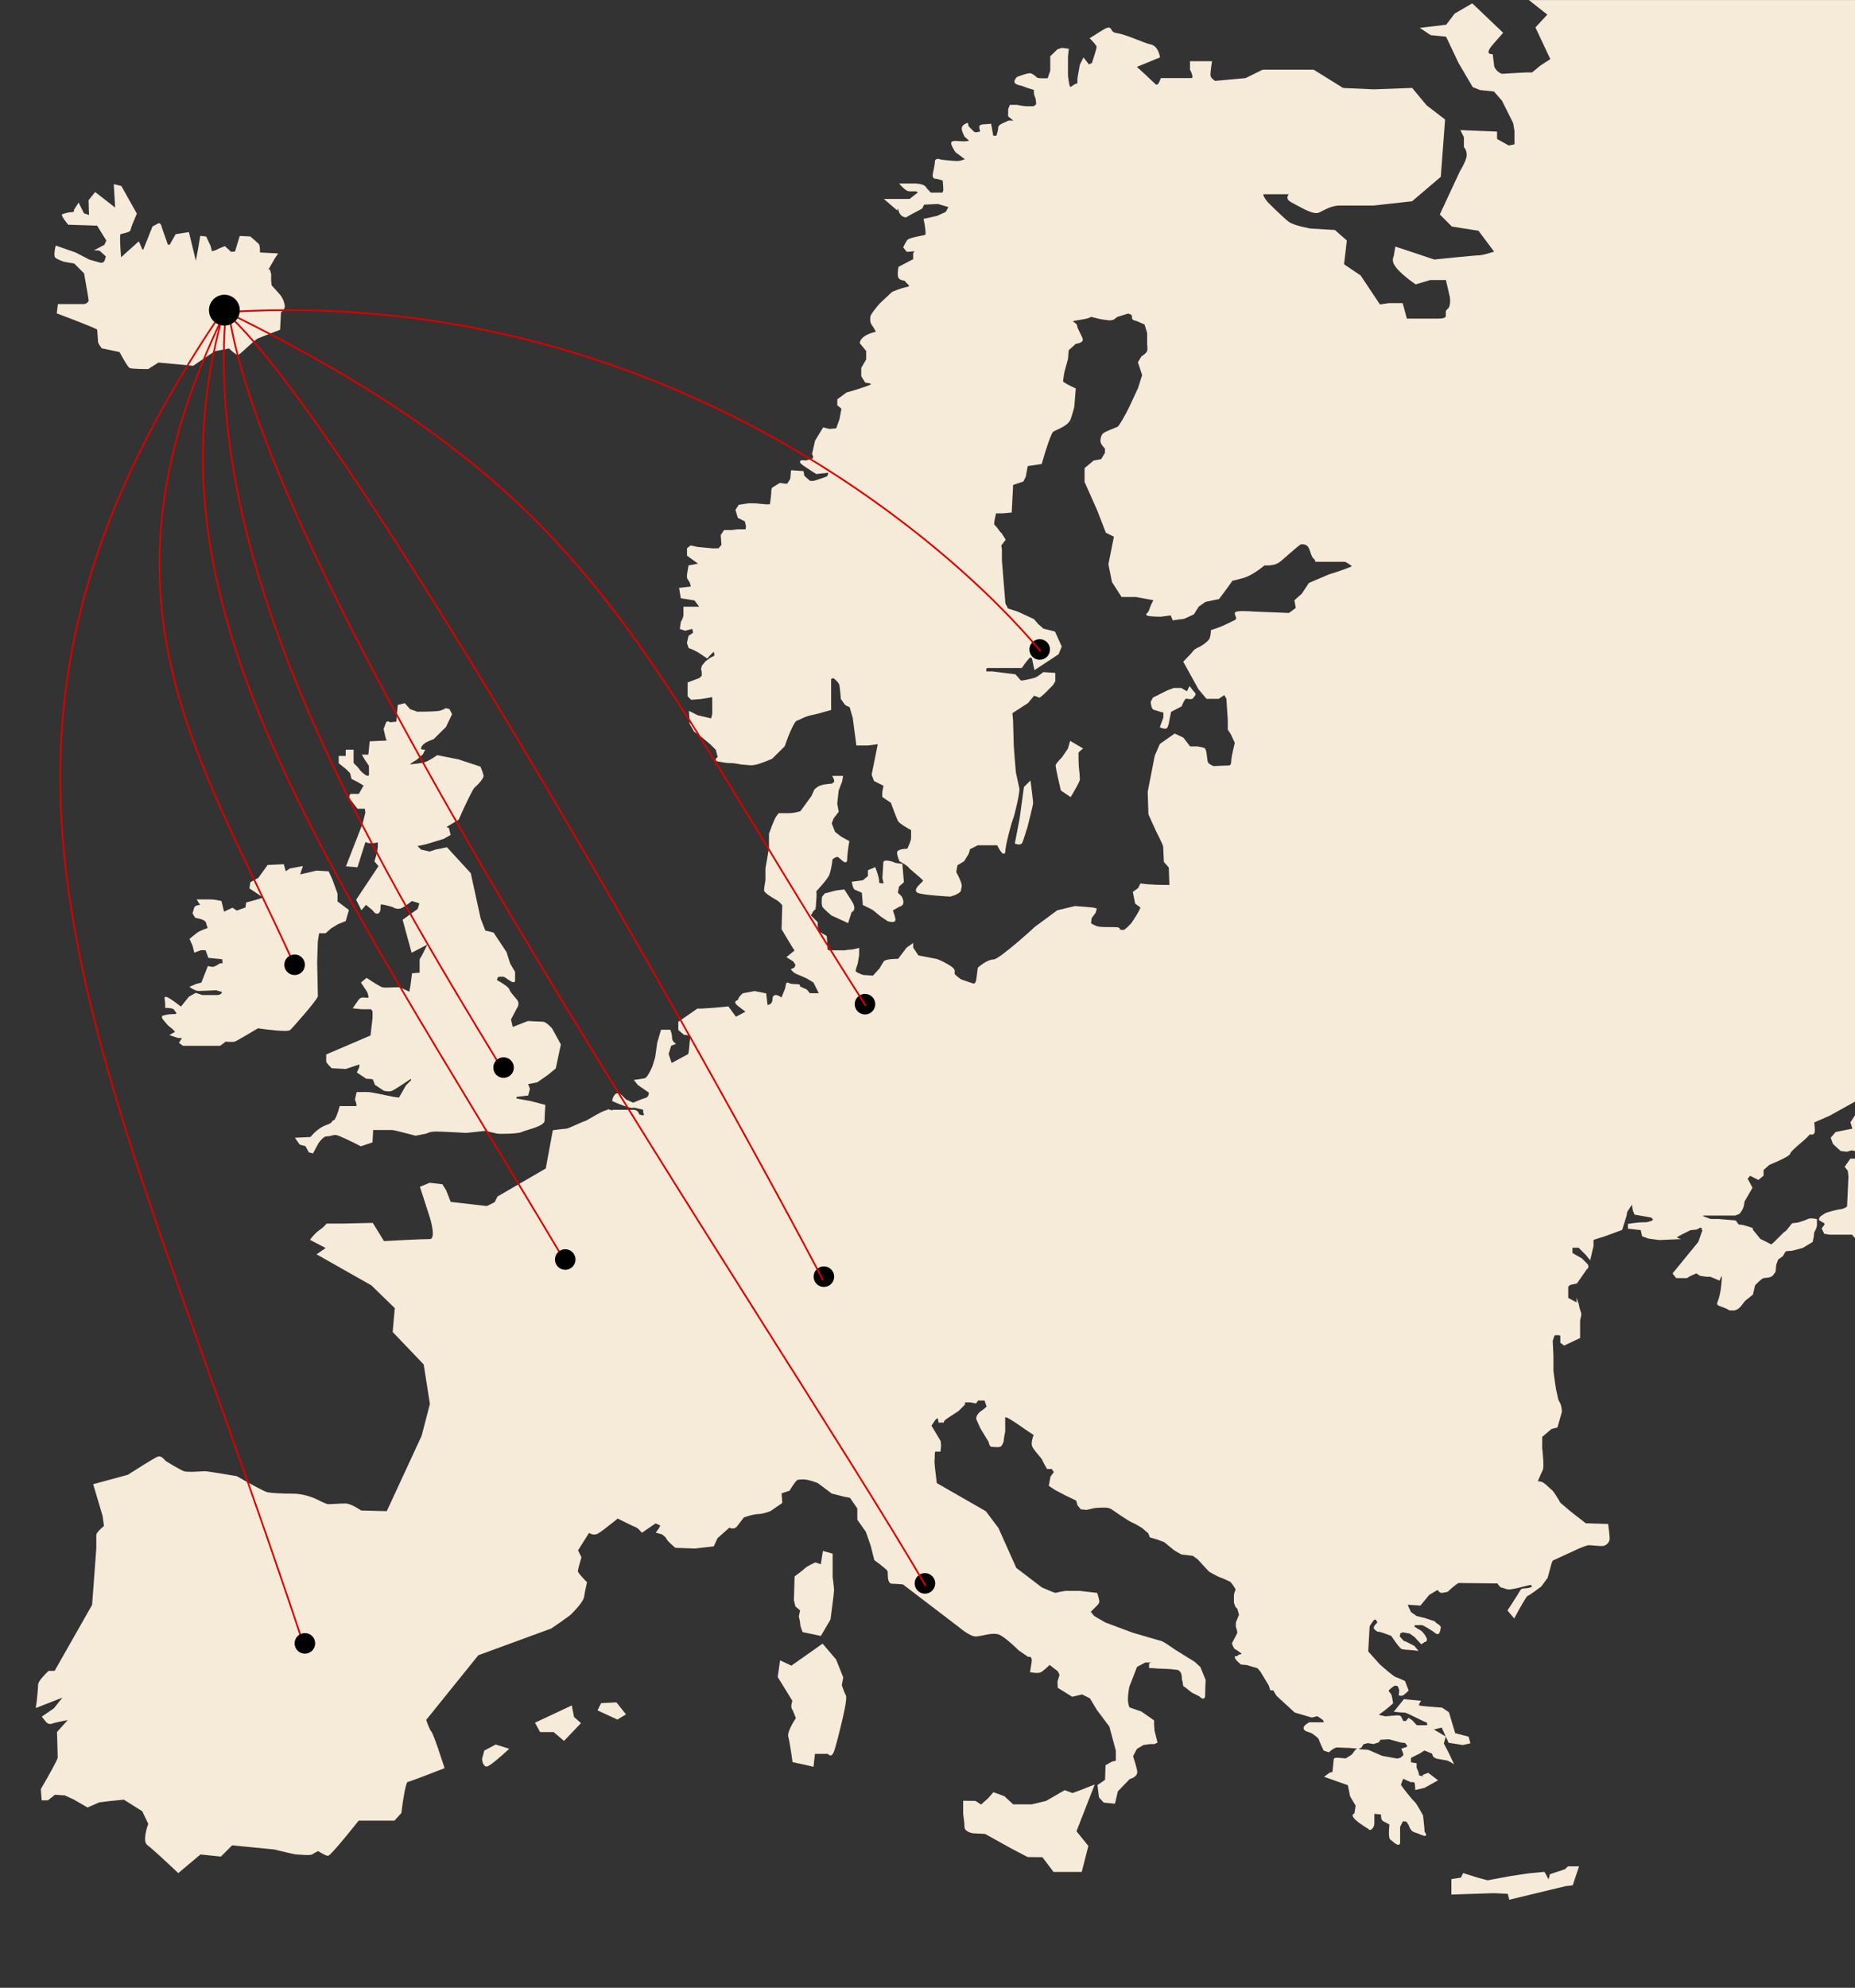
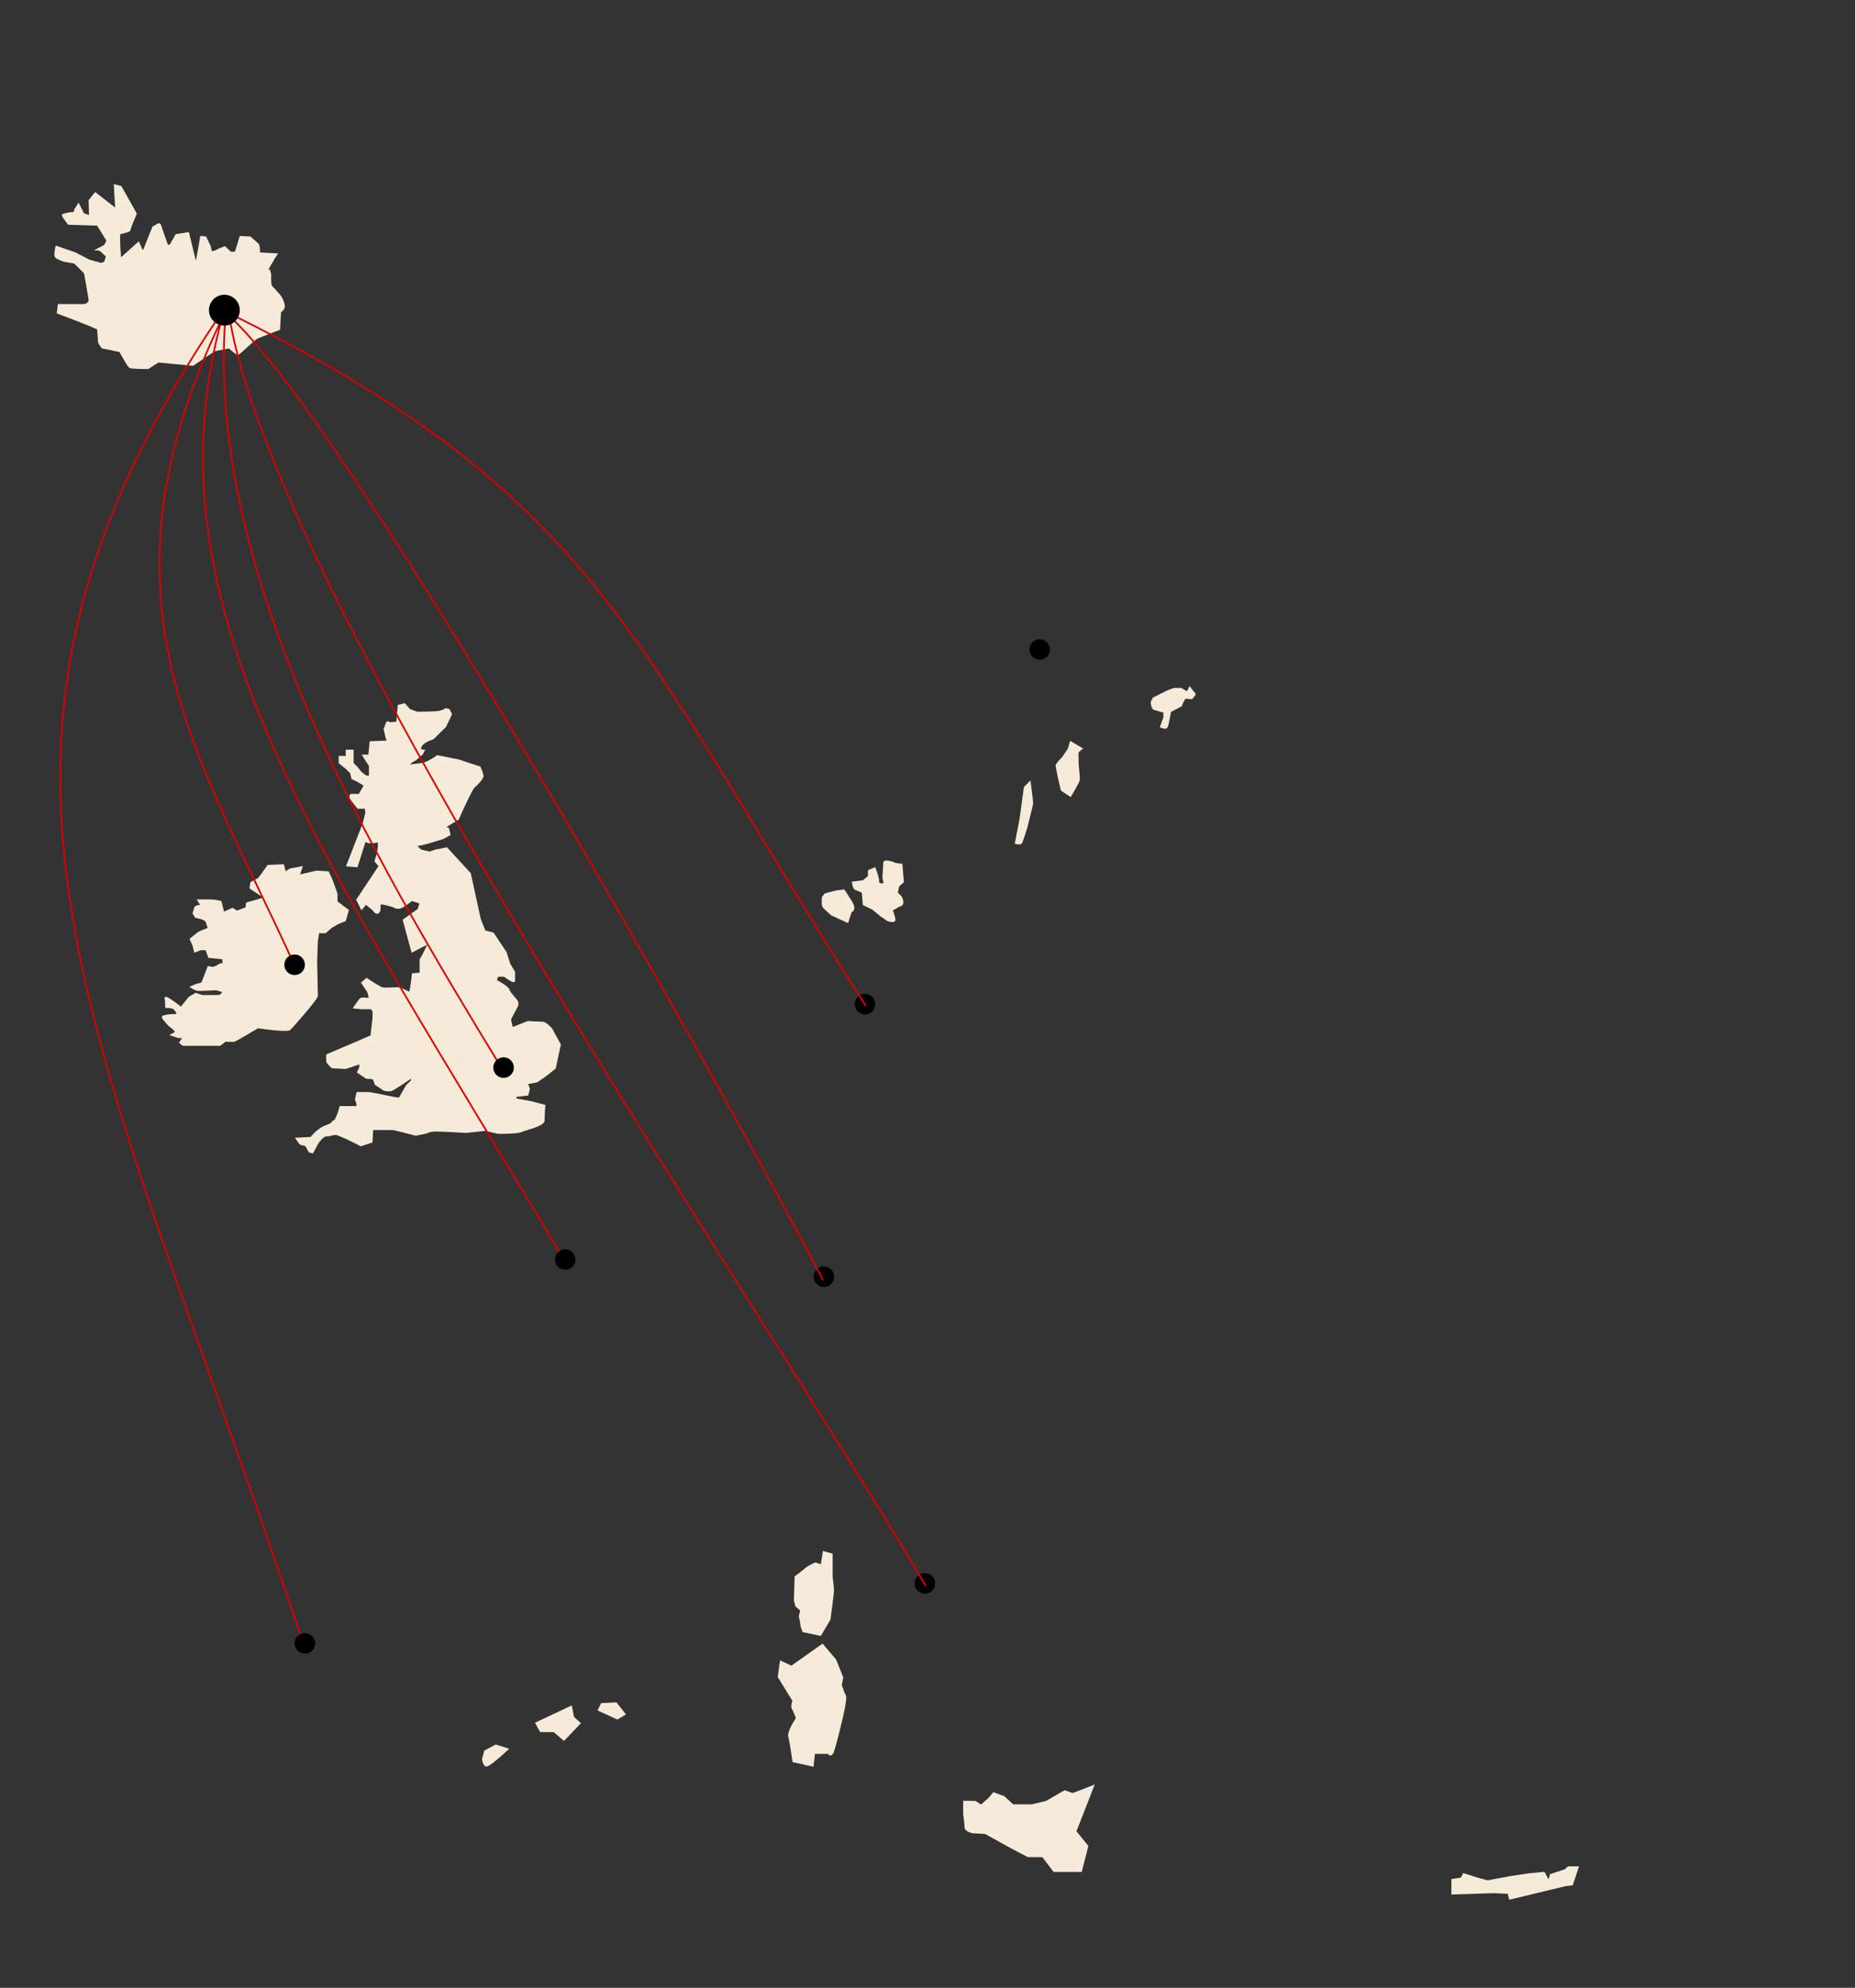
<svg xmlns="http://www.w3.org/2000/svg" width="1083" height="1160" viewBox="0 0 1083 1160" fill="none">
  <rect x="0" y="0" width="1083" height="1160" fill="#333333" stroke="none" />
  <g clip-path="url(#clip0_43_2079)">
    <path d="M630.437 1044.77L626.158 1046.34L621.593 1044.66L610.735 1050.93L602.358 1052.95H591.528L586.386 1048.19L579.993 1045.84L576.913 1049.39C576.809 1049.47 574.408 1051.48 573.182 1052.71C572.816 1053.07 572.712 1053.13 571.511 1052.24C570.963 1051.85 570.311 1051.38 569.423 1050.93L562.325 1050.85V1058.58C562.325 1058.64 563.134 1064.3 563.134 1066.29C563.134 1068.8 567.284 1069.71 567.858 1069.81L575.087 1070.2L590.562 1078.77L599.983 1083.7L608.569 1083.78L615.119 1092.4H631.536L635.421 1077.23L628.483 1068.64L639.132 1041.35L630.437 1044.77Z" fill="#F6EAD8" />
    <path d="M480.436 905.07L479.21 912.825L475.999 911.755L475.764 911.856C475.295 912.066 471.119 913.997 469.84 915.277C468.666 916.455 464.23 919.689 464.178 919.719L463.916 919.899L463.499 933.843L464.386 937.424L467.127 939.774L466.369 943.242L466.396 943.404C466.631 944.289 467.205 946.824 467.205 947.763C467.205 949.096 468.353 951.811 468.484 952.122L468.614 952.438L479.235 954.657L484.794 945.227L484.872 944.994C484.95 944.366 486.934 929.747 486.934 928.072C486.934 926.404 486.151 920.449 486.125 920.263V906.636L480.436 905.07Z" fill="#F6EAD8" />
    <path d="M491.472 983.382L492.307 978.838L488.131 968.392L480.25 959.147L462.034 971.997L455.431 968.918L454.049 978.628L462.608 992.524C462.269 993.517 461.539 996.046 462.373 997.326C462.973 998.217 464.122 1001.19 464.644 1002.63C463.574 1004.22 459.424 1010.73 460.234 1013.57C461.043 1016.36 462.66 1027.72 462.66 1027.85L462.713 1028.3L463.156 1028.4C463.156 1028.4 466.862 1029.24 468.924 1029.63C470.933 1030.02 474.195 1030.86 474.222 1030.86L474.952 1031.04L475.787 1023.49H483.407C483.643 1023.86 484.06 1024.35 484.686 1024.41C485.365 1024.46 485.913 1024.04 486.435 1023.18C487.427 1021.54 489.645 1012.47 491.498 1004.77C491.68 1004.06 491.785 1003.54 491.837 1003.31C491.863 1003.17 494.917 990.928 493.794 989.23C493.194 988.315 491.968 984.847 491.472 983.382Z" fill="#F6EAD8" />
    <path d="M156.254 504.755L150.826 512.276L146.155 514.835L145.632 518.438L152.13 522.773L152.313 522.852C152.966 523.06 153.722 523.452 153.827 523.504C153.827 523.504 153.67 523.74 152.705 524.079C149.077 525.28 144.197 526.508 144.145 526.533L143.727 526.638L143.31 529.562L138.247 531.365L135.768 529.693L130.81 531.991L129.27 525.803L128.878 525.698C128.747 525.672 125.486 524.862 122.98 524.862H114.812L116.822 528.101C115.516 528.126 113.663 528.44 113.298 529.876C112.907 531.469 112.489 532.696 112.489 532.696L112.385 532.983L113.898 535.516L117.422 536.404C118.074 536.587 119.979 537.344 120.24 538.389C120.527 539.512 120.971 540.791 121.258 541.522C119.848 542.019 116.508 543.246 115.151 544.264C113.507 545.492 111.054 547.554 111.028 547.581L110.636 547.894L112.437 551.942L113.429 555.937L117.291 554.501H120.031L121.649 558.966L129.739 559.775L129.974 562.152C129.296 561.995 128.409 562.047 127.495 562.752C126.216 563.718 124.598 564.162 124.181 564.24L121.336 563.77L117.578 573.38L114.525 574.164L110.558 575.861L111.55 576.54C111.811 576.722 114.211 578.29 116.012 578.29C117.578 578.29 125.12 577.924 126.19 577.872L129.635 578.916C129.453 579.569 128.826 580.666 126.66 580.666H118.152L114.29 579.386L110.349 581.579L105.625 587.403C97.509 581.084 96.805 581.554 96.388 581.814C96.153 581.971 95.944 582.284 96.074 582.729C96.466 584.27 96.466 587.455 96.466 587.507V588.16H97.118C98.684 588.16 101.084 588.474 101.502 589.1C101.685 589.362 101.894 589.649 102.103 589.936C102.442 590.38 103.068 591.215 103.068 591.398C102.781 591.503 102.624 591.633 102.52 591.764C102.363 591.764 102.207 591.764 102.05 591.764C98.084 591.764 96.388 592.286 95.787 592.547C95.369 592.521 94.9 592.599 94.665 592.991C94.221 593.67 94.796 594.532 95.396 595.263C97.04 597.326 98.266 598.555 98.371 598.657L100.38 600.253L102.233 602.107L98.841 604.038L103.903 605.736L106.226 605.76L104.478 608.552L106.774 610.281H128.539L131.801 607.847C132.793 607.955 135.977 608.188 137.151 607.799C138.352 607.404 148.66 601.216 150.617 600.068C154.871 600.696 167.632 602.418 169.329 601.138C170.373 600.355 185.587 583.094 185.587 581.319C185.587 580.744 185.509 576.801 185.405 572.597C185.3 567.871 185.17 562.491 185.17 561.629C185.17 560.011 185.587 549.461 185.561 549.409L186.292 544.63H190.076L193.443 541.653L197.461 539.251L201.846 537.501L203.699 531.025L197.044 526.038V521.441L194.121 513.373L191.903 508.489L184.857 508.046L177.262 509.795L175.227 510.265L176.844 505.382L169.198 506.818L166.824 508.437L165.701 504.312L156.254 504.755Z" fill="#F6EAD8" />
    <path d="M204.375 451.148L205.21 454.543L208.707 456.292L212.256 458.433L209.49 463.29H204.688L204.505 463.473C204.088 463.891 203.54 465.014 204.427 466.346C205.262 467.573 208.42 471.568 208.55 471.725L208.759 471.96H213.013L213.326 474.153L211.734 480.525L201.974 505.568L208.707 506.09L213.378 491.31C213.952 491.728 214.892 492.093 216.458 492.093C218.467 492.093 219.746 491.806 220.503 491.545C220.92 494.261 219.929 498.204 219.929 498.23L218.598 502.669L220.973 505.437L207.924 525.048L211.003 531.185L213.691 528.051L217.606 531.263C217.893 531.759 218.833 533.143 220.033 533.221C220.425 533.247 220.998 533.143 221.521 532.464C222.199 531.576 222.173 530.401 222.173 529.382C222.173 528.808 222.147 528.077 222.356 527.894C222.408 527.841 222.565 527.816 222.669 527.816C224.443 527.816 228.671 529.174 229.35 529.382C229.767 529.67 231.437 530.662 233.473 530.244C235.404 529.852 239.319 526.745 240.467 525.805L244.851 527.163L243.86 530.427L235.065 536.72L240.31 555.992L249.497 551.213L246.313 557.585L244.982 559.804V567.586L240.546 567.978L239.658 575.028L238.979 578.71L234.7 576.725C234.438 576.334 233.812 576.124 231.699 576.124C230.733 576.124 229.637 576.177 228.515 576.229C226.4 576.307 224.235 576.412 223.243 576.151C222.121 575.864 217.345 572.861 214.422 570.902L214.004 570.641L210.717 573.383L214.266 578.71C214.866 580.016 215.336 581.791 215.023 582.235C215.023 582.261 214.996 582.287 214.84 582.287C214.318 582.287 213.848 582.235 213.378 582.183C211.995 582.026 210.534 581.869 209.411 583.384C208.185 585.029 206.541 587.484 206.515 587.51L205.914 588.424L211.16 588.946H216.588L217.501 590.147V593.96L216.327 604.247L190.439 615.345V619.471L190.517 619.758C190.544 619.788 190.987 620.703 192.292 621.976L193.701 623.387L201.869 623.806L209.829 621.145C209.855 621.821 209.829 622.813 209.386 623.674L208.316 625.845L213.874 629.552H214.083C216.04 629.552 217.188 629.737 217.684 629.863L218.859 633.026L223.947 636.422L224.13 636.5C224.261 636.524 227.262 637.385 229.115 636.446C230.785 635.609 234.36 633.235 234.517 633.128L239.867 629.576L240.023 630.335L236.996 633.367L233.186 640.076L233.003 640.464C232.299 640.44 230.994 640.339 228.149 639.735C219.85 637.989 216.119 637.253 214.475 637.253H208.211L207.22 641.666L207.298 641.875C207.898 643.185 208.368 644.961 208.054 645.403C208.054 645.427 208.029 645.457 207.872 645.457H198.32L198.19 645.953C197.172 649.87 195.658 653.469 194.98 653.679C194.145 653.888 193.91 654.253 193.701 654.671C193.518 655.012 193.257 655.61 190.413 656.555C185.898 658.068 182.14 662.427 181.279 663.497L172.171 663.945L175.042 667.987L178.278 668.801L180.339 672.484L182.741 673.082L185.82 667.336C186.864 665.721 189.082 663.132 190.596 663.132C191.978 663.132 192.892 662.899 193.701 662.666C194.432 662.48 195.058 662.295 195.946 662.295C197.329 662.295 205.549 666.265 210.403 668.801L210.638 668.932L217.476 666.66L217.867 659.449H229.141C229.976 659.449 237.779 661.464 242.503 662.714L242.659 662.767L248.949 661.512L249.21 661.41C249.236 661.41 250.776 660.316 254.559 660.316C258.604 660.316 272.019 661.123 272.254 661.123L283.606 659.897C284.336 660.107 288.199 661.147 290.104 661.512C291.982 661.883 303.022 661.596 304.536 660.603C304.796 660.418 306.206 659.999 307.458 659.61C313.2 657.882 317.949 656.238 317.949 653.888C317.949 651.072 318.367 645.373 318.367 645.326L318.393 644.776L310.042 642.581L301.56 641.044V640.1L308.398 639.292L309.39 635.376L308.346 632.631L313.748 631.561L319.776 627.334L324.474 623.495L327.448 609.497L322.334 600.151C321.76 599.494 318.759 596.232 316.932 596.232C315.34 596.232 308.424 595.814 308.346 595.814H308.215L299.342 599.284L298.324 594.926L301.821 588.267C302.5 587.406 303.387 585.29 301.821 583.358C301.404 582.809 300.908 582.261 300.412 581.687C299.134 580.198 297.698 578.527 297.411 577.457C296.993 575.811 292.165 573.043 290.13 571.92C290.338 570.928 290.756 570.04 291.043 570.04C291.356 570.04 291.696 570.014 292.035 569.988C293.026 569.91 294.045 569.832 294.775 570.327C294.984 570.458 295.245 570.667 295.558 570.876C298.22 572.756 299.447 573.488 300.23 573.096C300.543 572.939 300.726 572.625 300.726 572.26V567.168L297.828 562.233L295.767 555.679L288.172 544.215L283.344 543.014L280.63 536.041L274.889 509.772L274.863 509.589L260.953 494.417L254.351 495.749L250.828 496.924L245.843 495.775C245.06 495.07 244.225 494.234 243.782 493.686C245.53 493.451 248.949 492.615 249.418 492.485L258.97 489.56L263.093 487.262L262.076 483.137L260.614 482.64L267.791 478.332L267.869 478.149C271.601 469.662 276.116 460.261 277.108 459.53C278.647 458.381 282.301 454.464 282.301 452.845C282.301 451.513 280.787 448.041 280.605 447.649L280.5 447.388L267.843 443.184L255.264 440.676L255.029 440.833C254.977 440.859 250.566 444.045 247.853 444.829C245.295 445.56 240.337 445.951 239.502 446.03C239.449 446.003 239.397 446.003 239.371 446.03C239.397 445.978 239.527 445.821 239.815 445.586C241.38 444.411 242.972 443.602 242.999 443.602L246.835 440.233L248.27 437.465H247.226C246.861 437.465 245.817 437.334 245.817 436.89C245.817 435.872 246.548 434.801 248.009 433.731C249.549 432.582 253.124 431.38 253.15 431.354L260.379 424.225L263.928 416.783L262.414 413.78L260.171 413.232L259.936 413.415C259.909 413.415 258.369 414.564 255.734 414.929C253.098 415.295 244.721 415.321 243.625 415.321L239.371 413.78L236.344 410.333L232.22 411.378L231.411 421.144L227.732 421.484C227.392 421.223 226.818 420.857 226.192 420.988C225.879 421.066 225.461 421.275 225.253 421.954C224.861 423.181 224.026 425.192 224.026 425.192L223.947 425.375L225.226 430.91L225.305 431.093C225.514 431.433 225.696 431.903 225.749 432.164C224.209 432.19 216.719 432.555 216.405 432.582L215.857 432.608L215.048 440.363H211.213L213.039 443.419L215.388 446.944L215.414 451.827C215.44 451.931 215.466 452.323 215.336 452.506C215.231 452.636 214.996 452.663 214.814 452.663C213.848 452.663 213.456 452.349 212.804 451.8C212.543 451.592 212.256 451.357 211.891 451.122C210.951 450.495 209.333 448.354 208.707 447.518L206.437 445.246V437.465H201.843V441.146H197.746V445.403L202.026 448.824L204.375 451.148Z" fill="#F6EAD8" />
    <path d="M493.117 519.353L492.882 519.04L488.132 519.64L481.556 521.338L479.937 523.296L479.912 523.479C479.807 524.262 479.389 528.18 480.303 529.433C481.138 530.556 484.896 533.82 485.314 534.185L495.152 538.703L497.188 532.305C497.658 532.122 498.231 531.731 498.545 531.026C499.119 529.772 498.675 527.97 497.214 525.699C493.978 520.528 493.143 519.405 493.117 519.353Z" fill="#F6EAD8" />
    <path d="M513.181 513.397C512.894 510.864 511.302 506.843 511.224 506.66L510.989 506.033L506.709 507.809V511.23L503.812 513.658L497.314 514.546L497.419 515.199C497.706 516.87 498.228 518.933 499.219 519.273C499.794 519.455 502.012 520.474 503.186 520.996L503.734 528.099L509.397 530.919L514.095 534.784L518.192 537.526L518.374 537.604C518.818 537.734 519.914 538.048 520.906 538.048C521.428 538.048 521.924 537.97 522.289 537.709C522.602 537.474 522.785 537.108 522.785 536.716C522.785 535.515 521.741 532.512 521.297 531.259L525.082 529.117C525.969 528.961 527.43 528.229 527.43 526.584C527.43 524.782 526.543 523.294 526.412 523.111L524.194 520.891L524.899 517.34L527.718 514.807L526.83 504.075L526.282 504.022C524.664 503.892 522.629 503.579 522.211 503.317C521.48 502.821 517.565 501.725 516.287 502.404C515.921 502.586 515.713 502.926 515.713 503.291C515.713 503.814 515.582 505.746 515.452 507.626C515.321 509.611 515.165 511.491 515.165 512.04C515.165 512.457 515.295 513.005 515.452 513.606C515.582 514.155 515.869 515.277 515.817 515.486C514.616 515.486 513.442 515.434 513.234 514.938C513.338 514.755 513.286 514.311 513.181 513.397Z" fill="#F6EAD8" />
    <path d="M596.802 491.859C597.35 490.763 599.594 483.555 599.855 482.694C600.403 480.526 603.17 469.689 603.17 468.593C603.17 467.496 601.943 457.834 601.786 456.737L601.63 455.432L597.794 459.27L595.314 477.497L592.469 492.277L593.018 492.46C593.279 492.538 594.088 492.799 594.923 492.799C595.653 492.799 596.437 492.591 596.802 491.859Z" fill="#F6EAD8" />
    <path d="M631.584 437.387L632.367 436.813L624.772 432.321L623.469 436.865L620.051 441.878C617.572 444.359 616.293 446.004 616.293 446.709C616.293 447.545 617.441 452.898 617.676 453.969L619.37 461.333L625.089 465.145L625.453 464.544C626.965 462.038 630.467 456.058 630.467 454.909C630.467 453.786 630.174 449.921 629.917 447.989C629.684 446.265 629.654 440.912 629.654 439.345C629.708 439.032 630.646 438.092 631.584 437.387Z" fill="#F6EAD8" />
    <path d="M677.125 424.357L677.669 424.618C678.219 424.853 679.235 425.244 680.125 425.244C680.675 425.244 681.195 425.088 681.482 424.644C682.109 423.704 682.396 422.242 682.683 420.57C682.916 419.239 683.519 416.366 683.699 415.426L689.937 412.162L690.015 411.927C690.774 409.812 691.921 407.775 692.417 407.722C692.806 407.722 693.224 407.801 693.642 407.853C694.79 408.036 696.23 408.271 696.827 407.07C696.983 406.756 697.192 406.548 697.401 406.313C697.795 405.895 698.495 405.111 697.532 404.119C696.75 403.335 695.154 401.194 695.13 401.168L694.503 400.333L692.967 403.388L689.597 401.455H685.318L681.482 402.892L673.08 407.096L671.801 409.629L671.825 409.812C671.932 411.013 672.297 413.885 673.677 414.225C674.747 414.486 677.986 415.557 678.01 415.582L678.219 415.609C678.637 415.609 679.133 415.713 679.211 415.765V418.664L677.125 424.357Z" fill="#F6EAD8" />
    <path d="M333.817 995.209L312.339 1005.29L315.315 1010.77H323.248L329.276 1015.94L339.193 1005.55L335.148 1001.97L333.817 995.209Z" fill="#F6EAD8" />
    <path d="M350.961 993.876L348.848 998.109L360.434 1003.46L365.471 1000.43L359.887 993.433L350.961 993.876Z" fill="#F6EAD8" />
    <path d="M282.748 1021.56L281.417 1026.47L281.444 1026.6C281.522 1027.31 282.018 1030.88 284.132 1030.88C285.854 1030.88 293.317 1024.17 296.476 1021.27L297.31 1020.51L289.403 1018.03L282.748 1021.56Z" fill="#F6EAD8" />
    <path d="M913.669 1090.79L904.825 1093.74L904.771 1094.13C904.616 1095.12 904.299 1096.16 904.042 1096.58C904.012 1096.53 903.988 1096.48 903.934 1096.4C902.709 1093.95 901.873 1092.69 901.849 1092.64L901.64 1092.33L892.61 1093.19L881.519 1094.84L868.546 1097.27L862.57 1095.67L854.246 1093.03L852.914 1095.7L847.356 1096.56V1105.59L872.173 1104.76L880.294 1105.15L881.155 1108.6L914.087 1100.66L918.187 1100.21L921.891 1089.12H915.39L913.669 1090.79Z" fill="#F6EAD8" />
    <path d="M37.279 152.728L43.36 153.798L49.075 159.517C50.119 165.34 51.763 174.584 51.763 175.341C51.763 176.047 50.459 177.431 48.867 177.431H33.809L33.13 182.889L33.626 183.071C41.82 186.126 54.973 191.192 56.722 192.315C56.748 192.968 56.878 194.352 56.983 195.788C57.113 197.329 57.244 199.052 57.244 199.418C57.244 200.358 58.679 202.316 59.305 203.1L59.462 203.283L69.796 205.45C71.31 208.271 74.572 214.198 75.668 214.746C76.817 215.321 84.124 215.373 86.342 215.373H86.525L92.501 211.56L112.752 213.467L125.409 204.928L133.708 203.361C136.422 205.868 138.145 207.148 138.823 207.148C139.371 207.148 139.997 206.651 143.599 203.335C146.156 200.985 149.314 198.086 150.567 197.512C152.994 196.441 163.015 192.628 163.12 192.602L163.511 192.445L164.059 182.209C164.737 181.739 166.277 180.46 166.277 178.841C166.277 177.092 165.181 173.932 163.38 171.842C161.945 170.171 159.257 167.221 158.579 166.515L158.318 164.061V159.961L157.509 157.063L156.778 157.48C156.752 157.507 156.726 157.507 156.699 157.532C156.83 157.141 157.143 156.436 157.953 155.104C159.309 152.885 159.883 151.945 160.014 151.475L162.389 147.897L151.767 147.323C151.82 145.73 151.793 143.092 151.011 142.283C150.175 141.447 146.496 138.287 146.339 138.157L146.183 138L139.972 137.687L137.205 146.774L134.935 146.983L131.307 143.614L130.942 143.771C130.577 143.902 127.288 145.181 126.427 145.755C126.009 146.043 124.73 146.383 123.713 146.618L122.982 143.562L120.372 138.027L116.928 137.635L115.727 144.79L114.344 152.127C114.318 152.049 114.292 151.945 114.266 151.866C114.005 150.769 110.429 136.016 110.429 136.016L110.299 135.441L102.549 136.669L99.051 142.857L97.981 142.701L94.589 133.039C94.406 132.177 94.015 130.662 93.179 130.323C92.866 130.192 92.527 130.219 92.214 130.427C91.431 130.95 89.291 132.02 89.265 132.02L89.056 132.125L83.654 145.625H83.158L81.044 140.82L70.684 150.117C70.162 144.084 69.901 137.792 70.292 136.694C70.658 136.564 71.362 136.381 72.041 136.224C74.311 135.676 76.269 135.206 76.269 133.979C76.295 133.326 78.069 128.861 79.766 124.944L79.896 124.657L70.84 108.545L66.43 107.448L67.213 121.131L55.547 112.044L51.711 116.849L51.972 125.466L49.023 124.474L45.892 118.207L43.23 122.384L43.256 122.619C43.256 122.619 43.308 123.116 43.021 123.455C42.812 123.69 42.473 123.795 41.977 123.795C39.706 123.795 36.679 124.892 36.549 124.917L36.183 125.1V125.57C36.183 126.432 38.036 128.939 39.602 130.897L39.785 131.132L56.696 131.681L62.072 140.376L60.95 142.857L54.869 146.095L57.322 146.173C57.348 146.173 58.183 146.2 59.044 147.088C59.88 147.923 61.184 149.072 61.785 149.594L61.106 152.075L60.271 153.146L58.757 153.355L52.181 151.5L44.169 147.348L32.53 143.275L32.373 143.98C31.93 145.938 31.329 149.386 32.269 150.326C33.156 151.239 36.496 152.467 37.279 152.728Z" fill="#F6EAD8" />
-     <path d="M892.587 0.019L903.361 8.532L896.423 16L905.112 34.488L899.238 38.327L894.487 42.27H890.573L876.769 43.079C873.165 41.591 872.412 38.77 872.383 38.744L871.498 31.616H870.925C870.895 31.616 869.46 31.589 869.126 30.806C868.941 30.414 868.809 29.135 871.42 26.158L877.576 19.134L859.547 1.951L849.286 7.931L844.332 14.433L828.909 16.261L835.303 20.517L844.255 21.405L851.509 36.708L859.702 50.652L859.804 50.835L864.112 52.558L872.227 53.394L876.9 58.799L883.426 71.829L884.209 76.556V84.233L880.868 84.912L874.032 81.1V76.791L852.603 75.903L854.664 80.029V85.879L854.85 86.061C854.898 86.114 856.308 87.576 856.308 90.526C856.308 93.582 852.34 99.953 852.262 100.11L840.598 125.152L847.643 132.203L863.174 134.657L872.305 146.852C870.297 147.479 865.367 148.993 863.538 148.993C861.136 148.993 839.504 151.213 837.365 151.448L814.633 143.875L813.695 149.438C813.456 149.933 812.649 151.839 813.743 154.033C816.252 159.047 825.855 165.497 826.274 165.784L826.531 165.967L834.939 163.434H844.171L846.496 173.54C846.705 175.028 846.86 179.128 845.139 180.303C843.938 181.112 844.046 182.34 844.093 183.306C844.147 184.141 844.171 184.664 843.807 185.056C843.263 185.63 841.906 185.917 839.737 185.917H821.368L818.912 176.882H810.952L805.628 177.639L794.381 160.744L784.701 154.216L786.314 140.324L779.322 134.213L765.232 133.378C765.124 133.352 755.497 131.733 752.39 129.408C749.181 127.007 740.253 118.076 740.175 118.023C738.586 116.169 737.361 113.976 737.594 113.454C737.618 113.402 737.749 113.349 738.036 113.349H752.467C752.001 113.845 751.607 114.498 751.607 115.255C751.607 116.378 752.467 117.371 754.165 118.206C755.157 118.702 756.28 119.303 757.427 119.956C762.124 122.515 767.425 125.414 770.317 123.951L771.548 123.324C774.494 121.81 778.151 119.93 782.322 119.93H802.078L824.421 117.449L841.171 103.191L843.651 70.08L843.681 69.74L832.847 61.41L824.445 51.305L802.024 52.14L784.151 51.331L766.929 40.651H737.199L727.178 45.586L709.46 47.205C708.862 46.865 706.693 45.508 706.693 43.758C706.693 41.382 707.506 36.525 707.506 36.472L707.632 35.715H694.742V40.651L694.819 40.807C695.602 42.165 696.517 44.541 696.074 45.299C696.021 45.377 695.919 45.56 695.393 45.56H688.665H687.356H677.675L677.544 46.03C677.179 47.309 676.265 49.216 675.428 49.425C675.327 49.451 675.01 49.529 674.52 49.033C672.452 46.97 666.01 41.068 663.764 39.032L677.233 33.496L677.155 32.999C677.125 32.738 676.211 26.785 671.723 25.897C670.026 25.557 667.212 24.46 664.236 23.285C660.083 21.666 655.386 19.812 651.997 19.316C649.804 19.003 649.308 18.115 648.89 17.332C648.627 16.836 648.316 16.287 647.635 16.131C646.804 15.922 645.651 16.366 643.356 17.802L636.102 22.345L636.753 22.894C638.636 24.774 640.249 26.811 640.249 27.359C640.249 28.169 638.606 33.417 637.512 36.734L635.761 37.595L632.576 33.496L630.467 37.7L630.413 37.883C630.413 37.935 629.576 42.818 629.188 44.829C629.033 45.586 629.033 46.343 629.033 47.048C629.033 48.667 628.901 48.824 628.584 48.824C627.831 48.824 627.096 49.346 626.391 49.868C625.895 50.234 625.142 50.756 624.879 50.652C624.826 50.626 624.539 50.469 624.33 49.372C623.547 45.403 623.523 43.758 623.523 43.758V33.156L623.995 28.43L619.92 27.934L617.312 28.795L613.163 32.843V41.225L611.701 45.638C609.405 45.769 606.247 45.769 605.568 45.299C605.229 45.064 604.89 44.776 604.551 44.489C603.585 43.68 602.515 42.74 601.106 42.74C599.383 42.74 594.451 44.62 593.903 44.829L593.668 44.985C593.407 45.246 592.155 46.578 592.259 47.753C592.311 48.223 592.546 48.589 592.937 48.85C594.242 49.712 596.695 50.156 596.747 50.156L600.062 51.409L603.637 52.48C603.559 53.368 603.533 55.091 604.185 56.397C604.812 57.65 604.916 60.052 604.942 60.81C604.524 61.28 603.741 62.011 603.141 62.011H599.462C597.505 62.011 593.903 61.202 593.72 61.202H589.597L588.605 63.656L588.553 67.887L591.685 70.498C590.301 70.289 588.762 70.211 588.005 70.733C587.692 70.941 587.118 71.176 586.491 71.438C584.769 72.169 582.786 72.979 582.786 74.545C582.786 75.642 582.133 77.992 581.742 79.219H579.889L578.636 72.169L578.01 72.247C577.123 72.378 576.235 72.43 575.452 72.456C573.443 72.561 571.72 72.665 571.72 74.127C571.72 74.65 571.877 75.225 572.034 75.773C572.112 76.06 572.243 76.53 572.268 76.765C571.877 76.791 571.486 76.896 571.094 76.974C570.102 77.235 569.241 77.444 568.328 76.53L565.588 73.788L565.04 71.647L564.361 71.882C564.23 71.934 561.464 72.874 561.464 74.963C561.464 76.739 563.004 79.481 563.186 79.794L563.344 79.977C564.23 80.682 565.222 81.57 565.77 82.144C565.509 82.17 565.249 82.223 564.988 82.275C564.022 82.431 562.795 82.588 560.499 82.379C557.941 82.17 556.349 82.092 555.645 82.745C555.41 82.953 555.279 83.241 555.279 83.554C555.279 84.912 557.419 88.202 557.837 88.829L563.291 92.877C562.273 93.347 560.525 93.973 558.803 93.973C556.192 93.973 550.321 93.268 549.538 93.164C549.042 92.955 547.372 92.38 546.459 92.981C546.067 93.242 545.832 93.686 545.832 94.208C545.832 95.488 544.945 99.875 544.606 101.468C544.554 101.729 544.319 103.035 544.945 103.792C545.206 104.131 545.598 104.288 546.067 104.288C546.876 104.288 549.173 104.967 550.373 105.359C550.477 106.507 550.738 109.641 550.738 110.607C550.738 111.312 550.399 112.017 550.19 112.409H543.458C542.883 111.809 541.083 109.981 540.456 109.015C539.178 107.108 534.219 107.082 534.167 107.082H524.929L525.868 108.153C526.39 108.727 529.026 111.652 530.879 111.652H534.793L535.889 112.304L531.062 116.091H516.003L523.858 122.828L524.146 121.862C524.172 121.784 524.198 121.705 524.224 121.601C524.302 121.81 524.406 122.149 524.511 122.619C525.242 125.936 527.669 126.824 528.843 126.824H529.026L532.027 125.1L538.369 121.732L539.517 119.434L547.633 119.042L553.714 120.844L552.174 123.638L547.163 125.962L539.152 127.737L539.308 128.39C540.247 132.49 540.613 136.538 540.195 137.06C539.83 137.138 539.178 137.269 538.369 137.451C533.175 138.47 530.226 139.227 529.548 140.219C528.712 141.473 527.512 143.875 527.46 143.98L527.277 144.346L529.391 146.982L533.984 146.643L533.123 147.714V151.239L524.563 155.73L524.511 156.044C524.354 156.853 523.702 160.875 524.616 162.259C525.425 163.46 527.277 163.721 528.086 163.773C528.478 164.321 529 164.844 529.522 165.366C529.965 165.81 530.827 166.672 530.8 166.933C530.8 166.933 530.644 167.194 529.548 167.429C525.425 168.265 520.988 170.276 520.805 170.354L513.602 177.091C511.958 178.997 508.122 183.567 508.122 184.899C508.122 185.108 508.096 185.369 508.096 185.604C508.017 186.727 507.939 188.293 509.088 189.808C510.027 191.061 510.993 192.863 511.358 193.542C510.862 193.699 510.236 193.882 509.427 194.117C502.067 196.284 501.989 199.914 501.989 200.07V200.305L505.695 204.823V209.758L502.824 214.694V219.577L505.147 223.285L505.46 223.311C506.896 223.468 508.409 223.886 508.592 224.042C508.592 224.068 508.357 224.538 506.112 225.322C499.249 227.75 494.317 228.978 494.264 229.003L488.836 232.999V236.498L491.237 238.509L490.115 244.593L488.21 249.946L484.217 250.312L480.59 249.398L475.84 257.179L474.066 265.039L474.222 265.274C474.431 265.562 474.9 266.45 474.666 267.102C474.509 267.494 474.091 267.781 473.36 267.964L470.229 268.748C467.593 268.173 467.28 268.93 467.15 269.165C466.836 269.896 467.463 270.68 469.446 272.012C474.326 275.276 476.414 276.529 476.44 276.529L476.623 276.634L483.538 275.876C483.513 276.634 483.33 277.809 482.286 278.226C480.433 278.958 475.761 280.42 475.057 280.629H472.943L469.603 277.652L469.133 274.91L461.826 274.414L461.382 279.402L459.607 282.248H458.433L455.327 281.804L450.891 284.494C450.708 284.676 450.291 285.277 450.291 287C450.291 288.306 449.743 292.719 449.534 294.208C447.942 294.39 447.081 294.312 446.35 294.208C445.463 294.103 444.654 294.103 443.454 293.973C442.54 293.868 441.496 293.712 440.295 293.712H436.929L431.318 294.573L429.361 297.524L430.77 302.198L434.841 304.235L435.546 307.107L435.259 308.883H430.405L427.195 309.301H422.732L420.775 312.252L421.193 317.944L419.496 319.981H415.764L407.23 319.172L403.238 318.284L401.098 319.903V324.264L407.518 328.912L401.985 329.956L401.072 335.44V337.242L402.742 340.114L403.342 342.256L396.453 343.065L397.47 349.123L405.456 350.376L408.196 354.033H399.01V358.785C399.01 360.613 397.497 362.911 397.47 362.937L396.896 367.037L400.054 368.081L404.125 366.985L404.673 369.178L401.959 371.111L401.046 375.236L402.038 378.187L402.351 378.292C402.376 378.292 404.777 379.101 406.735 380.276C407.074 380.485 407.361 380.642 407.596 380.72C407.857 380.903 408.222 381.138 408.77 381.503L412.946 384.298L413.311 383.854C414.512 382.391 416.078 380.798 416.808 380.328C416.991 381.112 417.043 382.078 417.07 382.626L414.877 383.723L412.006 385.786L409.84 388.371L409.266 390.434L409.684 392.079V394.325L408.327 395.683L401.463 398.242V406.337L403.499 408.374L409.188 407.93L415.816 406.833L415.843 416.573L415.19 419.237L407.335 417.383L402.22 414.823L402.69 422.527L405.247 426.914L409.893 430.361L414.772 434.435L417.931 437.594L419 441.825C418.4 442.164 417.748 442.66 417.852 443.339C417.956 444.227 419.157 444.409 419.679 444.462C420.592 444.592 421.297 444.723 421.949 444.854C423.28 445.114 424.35 445.297 426.334 445.297C429.1 445.297 432.284 446.081 432.44 446.107L437.294 446.499C437.321 446.499 437.712 446.577 438.39 446.577C439.409 446.577 441.105 446.42 443.375 445.663C447.055 444.436 450.786 442.791 450.813 442.764L457.99 435.662L458.146 435.401C460.521 428.481 463.757 421.065 465.114 420.62C466.028 420.307 466.889 419.89 467.802 419.472C469.342 418.714 471.09 417.879 473.648 417.356C474.979 417.096 476.597 416.704 478.189 416.286L478.867 416.103C478.945 416.077 479.05 416.051 479.128 416.025L479.754 415.842C479.806 415.816 479.885 415.816 479.937 415.79L480.642 415.607C480.72 415.581 480.825 415.555 480.903 415.528L481.425 415.372C481.503 415.346 481.555 415.346 481.633 415.32L482.26 415.137C482.338 415.111 482.417 415.085 482.495 415.085L482.886 414.98C482.965 414.954 483.017 414.928 483.095 414.928L483.591 414.798C483.695 414.771 483.773 414.745 483.851 414.719L484.034 414.667C484.087 414.641 484.113 414.641 484.165 414.641L484.452 414.563C484.478 414.563 484.478 414.563 484.504 414.536L484.661 414.484C484.713 414.458 484.739 414.458 484.739 414.458H484.765L485.235 414.327V396.231L486.54 395.709C487.636 396.518 489.802 398.372 490.089 399.992C490.48 402.394 490.898 407.669 490.898 407.721V407.904L493.116 411.011C493.977 411.873 494.734 412.134 495.308 412.343C495.909 412.552 496.091 412.63 496.222 413.179L496.3 413.544C496.77 415.346 497.814 418.793 497.84 418.845L499.98 435.009H506.791L512.454 434.304L508.905 452.061L510.288 455.768L515.82 458.537L515.09 462.271V465.091L520.127 468.46C520.623 469.844 523.415 477.469 524.198 478.983C525.007 480.602 530.2 483.501 531.923 484.414V488.958C531.923 490.394 530.461 493.737 529.704 495.278C527.617 495.304 523.728 495.643 523.728 497.576C523.728 499.325 524.954 502.223 525.007 502.354L525.085 502.563L525.294 502.668C526.99 503.581 529.861 505.357 530.409 506.141C530.774 506.689 531.975 507.708 533.906 509.326C535.707 510.841 538.707 513.374 538.917 513.922C538.838 514.21 538.029 514.993 537.429 515.568C535.968 517.004 534.454 518.492 534.741 519.824C534.872 520.425 535.315 520.868 536.046 521.13C539.386 522.383 554.079 523.193 554.705 523.219H554.81L554.914 523.193C556.793 522.67 561.125 521.208 561.125 519.275C561.125 518.779 561.203 518.466 561.308 518.127C561.491 517.448 561.699 516.743 561.099 514.967C560.368 512.773 558.75 509.718 558.28 508.908L559.011 504.914L562.848 502.616L565.536 498.281L566.345 495.539L570.859 493.267H582.185C584.847 498.489 585.761 498.281 586.152 498.176C586.935 497.994 586.935 497.027 586.935 496.714C586.935 493.554 590.641 479.61 591.372 478.121C592.181 476.476 595.573 462.323 595.13 460.052C594.712 458.014 593.094 450.677 593.094 450.677C592.677 445.715 591.868 436.08 591.868 435.14C591.868 433.912 591.476 420.908 591.45 420.307L591.085 416.181L600.192 410.254L603.741 405.972L606.9 407.147L607.186 406.964C607.238 406.937 608.492 406.076 610.162 404.431L614.78 399.782L616.112 397.563V392.68L609.092 392.21L608.883 392.367C608.857 392.392 606.456 394.377 604.916 395.16C603.82 395.709 601.993 396.101 600.532 396.388C599.931 396.518 599.357 396.623 598.914 396.753C597.766 397.041 596.591 397.119 596.069 397.145L592.833 393.489L579.393 391.818H575.844C575.765 391.217 575.74 390.408 576.027 390.043C576.105 389.938 576.209 389.833 576.523 389.833H596.565L596.747 389.546C598.549 386.857 600.897 383.854 601.523 383.671C602.254 383.671 602.515 384.376 602.515 384.376L603.951 391.061L617.86 381.921L618.043 381.817L619.872 377.273L615.929 368.525L609.222 366.854L606.116 364.164L603.663 361.292L594.347 356.983L588.449 355.025L586.987 352.1L584.952 327.24V320.556L584.586 318.362L587.144 314.941L584.665 310.972H584.482C584.299 310.816 583.83 310.319 582.786 308.805C582.055 307.708 581.481 307.16 581.064 306.742C580.541 306.246 580.437 306.142 580.437 305.462C580.437 304.314 581.142 301.154 581.533 299.561H585.578L590.667 299.091L591.502 282.979L597.478 280.995L598.835 278.279L600.036 271.986L608.204 270.758L608.309 270.341C610.684 261.802 613.841 252.532 614.99 251.852C615.433 251.591 616.137 251.252 616.973 250.886C619.794 249.581 624.073 247.622 625.113 244.541C626.343 240.859 627.174 237.543 627.204 237.412L628.064 226.68L627.646 226.497C624.491 225.087 620.941 223.154 620.655 222.58C620.655 221.613 621.228 218.193 621.461 217.018L623.523 209.497L623.917 204.431L628.088 200.645C628.901 200.54 631.118 200.175 631.901 199.078C632.164 198.686 632.242 198.269 632.134 197.799C631.955 197.041 631.351 195.893 630.676 194.535C629.863 192.942 628.871 190.957 628.871 190.148C628.871 189.26 628.011 188.685 627.174 188.137C626.941 187.98 626.6 187.745 626.391 187.562C626.708 187.38 627.646 187.066 630.335 186.674C634.954 186.048 636.126 185.395 636.753 185.056C637.094 184.873 637.094 184.873 639.102 185.421C643.177 186.544 645.287 186.648 645.759 186.674C646.177 186.779 647.922 187.17 649.488 186.727L649.517 186.752L650.013 186.544L650.742 186.23L650.689 186.152C650.719 186.152 650.718 186.126 650.742 186.126L652.284 184.951L658.571 182.993C658.624 182.993 658.726 183.045 658.804 183.045C658.911 183.071 659.043 183.097 659.144 183.123C659.353 183.175 659.587 183.28 659.826 183.384C659.849 183.384 659.879 183.41 659.903 183.41C660.322 183.619 660.662 183.854 660.764 184.141C660.865 184.455 660.865 184.742 660.865 185.029C660.865 185.865 660.997 186.674 662.461 187.04C664.003 187.432 665.592 188.215 665.646 188.241L668.227 189.364L669.739 194.325V200.906C669.739 200.932 670.134 203.256 669.739 204.744C669.482 205.763 667.522 207.304 666.351 208.035L664.337 211.404L666.817 218.872L664.445 226.392L659.12 237.856C656.539 243 653.354 248.588 652.44 249.058C651.967 249.293 651.083 249.659 650.037 250.051C646.643 251.409 644.193 252.427 643.566 253.367C642.597 254.83 642.209 257.049 642.681 258.459C643.07 259.608 644.558 261.227 645.107 261.802V264.23L642.884 267.938L638.504 268.748L633.204 273.161V281.255L640.62 297.916L645.627 310.868L650.324 313.218L647.115 329.278L649.201 339.67L654.812 348.392H663.244L673.396 350.272C672.715 351.447 671.544 353.693 670.94 355.782C670.576 357.036 669.978 357.558 669.662 357.819C669.452 358.002 669.112 358.289 669.243 358.733C669.375 359.203 669.739 359.281 670.63 359.464C672.715 359.882 677.52 359.882 677.807 359.882L683.466 359.124L684.697 362.023L685.193 361.945C687.619 361.553 691.27 361.135 691.3 361.135L697.013 358.524L699.911 353.954L703.795 351.239L711.707 349.568L716.792 342.778L719.511 338.913C720.163 338.809 721.776 338.469 725.875 337.294C731.2 335.78 737.044 330.949 738.221 329.956C739.345 330.035 743.468 330.139 746.103 328.625C747.173 328.024 749.025 326.457 751.087 324.629L751.607 324.159C751.924 323.872 752.234 323.611 752.575 323.324L753.041 322.906C753.202 322.775 753.358 322.618 753.537 322.488L753.615 322.41C754.894 321.287 756.567 319.851 757.846 318.832C757.977 318.728 758.079 318.649 758.21 318.545L758.342 318.441C758.419 318.389 758.521 318.284 758.604 318.232C758.706 318.154 758.784 318.101 758.891 318.049L759.017 317.944C759.1 317.892 759.178 317.84 759.256 317.788C759.435 317.683 759.59 317.605 759.674 317.605C761.288 317.605 763.325 317.605 764.395 320.451C764.526 320.843 764.658 321.182 764.789 321.496C764.915 321.861 765.022 322.227 765.124 322.54C765.728 324.342 766.092 325.439 767.473 326.483C767.634 326.614 767.735 326.692 767.789 326.77L767.58 327.11L767.759 327.45C767.968 327.841 768.178 327.841 769.51 327.841H785.089C785.615 327.841 787.545 329.095 789.29 330.401C786.577 331.81 778.934 334.265 775.827 335.205L764.162 340.192L760.063 346.382L755.706 350.324L756.513 354.79L752.521 357.689L731.851 356.879C729.037 356.644 722.326 356.226 721.202 357.271C720.993 357.453 720.892 357.689 720.892 357.949C720.892 358.446 721.101 358.916 721.31 359.438C721.86 360.77 721.961 361.318 720.838 361.866C718.436 363.068 715.149 364.713 713.087 365.549C711.079 366.358 707.428 367.585 707.374 367.585L706.932 367.742V368.212C706.932 369.178 706.723 371.946 705.833 373.147C704.632 374.766 701.817 376.725 700.329 377.456C700.042 377.586 699.779 377.717 699.516 377.848C698.267 378.448 697.168 378.97 696.385 380.145C695.734 381.112 692.369 384.559 691.138 385.786L690.804 386.125L699.726 402.263L704.423 407.825H711.498L714.784 405.632L716.009 407.773L716.822 420.307V423.049V424.956V425.817L718.519 428.35L720.892 433.468C720.527 435.009 718.884 442.06 718.884 443.234C718.884 444.932 718.722 446.682 717.473 446.682C715.567 446.682 709.538 447.021 708.546 447.073C708.235 446.942 707.297 446.577 706.353 445.95C705.337 445.271 705.337 445.271 704.972 443.861C704.871 443.391 704.763 442.582 704.685 441.72C704.375 438.769 704.088 436.811 702.911 436.419C701.656 436.001 699.23 435.583 699.02 435.558H694.819L690.905 430.466L685.814 428.063L677.155 434.121L674.179 440.989L670.056 462.062L670.474 475.197L675.064 485.329L675.404 485.982V486.06L675.506 486.19L675.536 486.242C677.962 490.969 679.085 493.58 679.085 494.05C679.085 494.965 679.294 499.195 679.426 501.388C679.426 501.597 679.45 501.78 679.45 501.936V501.963C679.45 502.015 679.45 502.041 679.45 502.093L679.474 502.641C679.474 502.668 679.474 502.72 679.474 502.72V502.955L682.348 506.219L682.372 506.585L682.396 507.029L682.737 516.403H680.543C670.863 516.403 666.351 515.593 666.297 515.593L665.825 515.515L664.445 518.284L661.361 520.477L662.724 527.292L665.825 529.616C665.694 529.982 665.485 530.426 665.251 530.922C665.251 530.948 665.228 530.974 665.228 531C664.989 531.444 664.732 531.967 664.415 532.515C664.337 532.645 664.259 532.802 664.182 532.932C663.919 533.377 663.632 533.873 663.321 534.369C663.22 534.552 663.112 534.708 663.011 534.865C662.592 535.518 662.174 536.171 661.702 536.902C660.973 537.999 660.423 538.782 660.423 538.782C658.571 540.845 656.539 542.621 655.989 542.673C655.415 542.673 654.555 542.568 653.796 542.49C653.85 542.359 653.85 542.203 653.82 542.02C653.665 541.289 652.828 541.028 650.641 541.028C646.279 541.028 642.52 541.028 640.954 540.636C639.753 540.349 637.799 539.304 636.992 538.86L637.327 535.779L639.675 532.645L640.357 530.139L637.978 529.564L627.622 528.728L617.26 531.209L604.264 540.793C598.809 545.832 590.745 552.857 585.343 556.852L585.03 557.087C584.769 557.27 584.508 557.453 584.273 557.636C583.934 557.871 583.595 558.106 583.282 558.314L583.177 558.393C583.021 558.497 582.838 558.628 582.681 558.706L582.421 558.863C582.238 558.967 582.055 559.072 581.898 559.177L581.742 559.255C581.611 559.333 581.507 559.385 581.402 559.437V559.411L581.194 559.516C581.089 559.568 580.985 559.62 580.881 559.672L580.698 559.751V559.777C580.463 559.855 580.254 559.907 580.098 559.907C576.183 559.907 571.251 564.399 571.042 564.582L570.859 564.739L569.998 571.554C569.946 572.024 569.659 573.382 568.954 573.825C568.798 573.93 568.51 574.06 567.989 573.878C567.519 573.721 566.945 573.538 566.37 573.33H566.345C565.822 573.147 565.301 572.964 564.753 572.781L564.518 572.702C564.205 572.598 563.917 572.494 563.604 572.389L563.552 572.363C562.247 571.893 561.203 571.528 561.151 571.528C559.455 570.405 557.524 568.812 557.315 568.185C557.263 568.028 557.289 567.872 557.341 567.61C557.602 566.331 557.498 565.104 553.739 562.911C548.781 560.012 546.667 559.568 546.563 559.542L536.176 557.531L533.149 552.987V550.271L529.235 553.066L524.381 559.516C521.901 559.542 516.839 559.725 515.951 561.03C515.116 562.258 513.524 565.052 513.55 565.052L509.662 569.334L503.92 568.943C501.728 568.211 499.693 567.14 499.536 566.723C499.536 565.809 500.397 563.328 500.763 562.31L501.598 557.27V553.118L500.763 553.353C499.98 553.562 497.761 554.136 496.848 554.136C495.569 554.136 493.142 554.528 493.142 554.554H484.113C483.826 554.554 483.121 554.45 483.121 553.562C483.121 551.917 482.73 546.747 482.703 546.537L482.677 546.198L478.659 543.848L477.719 543.299C477.38 541.315 477.38 538.416 477.38 538.39V538.129L473.439 534.186L474.796 531.836L476.362 530.243L475.866 529.747L475.892 529.616L476.414 529.46C476.388 529.408 476.257 528.833 476.544 525.725C476.857 522.409 476.701 520.79 476.597 520.111C477.954 518.649 483.513 512.617 484.295 510.266C485.157 507.681 485.966 503.138 485.966 501.858C485.966 501.205 487.897 500.057 488.993 500.057C489.306 500.109 490.272 500.97 490.845 501.466C492.177 502.641 493.116 503.503 493.951 503.111C494.369 502.929 494.578 502.511 494.578 501.858C494.578 499.482 495.386 493.79 495.386 493.763L495.882 490.839L491.055 488.201L487.506 485.433L485.6 480.498L486.696 477.547L489.671 473.708L488.81 469.008L489.619 461.383L491.681 456.004L492.229 452.792H485.835L486.383 453.758C486.618 454.15 487.192 455.429 486.983 456.161C486.931 456.343 486.827 456.448 486.67 456.552C486.514 456.631 486.07 456.839 485.966 457.257C485.757 457.283 485.522 457.283 485.261 457.309C481.007 457.675 480.016 458.041 479.05 458.38C478.893 458.432 478.737 458.511 478.554 458.563C477.223 459.007 475.605 460.6 475.422 460.782L473.726 464.543L467.28 473.395C466.497 473.63 463.417 474.518 460.704 474.518H454.623L453.188 476.424C451.935 478.095 449.299 485.59 448.986 486.452L448.96 486.556V494.755L446.898 506.767V513.635C446.872 513.818 446.063 518.231 446.063 519.51C446.063 520.842 449.821 523.245 452.979 525.021C454.884 525.987 456.319 527.788 456.711 528.337L456.345 540.74L456.293 542.255L462.556 552.7L463.861 554.658L459.112 558.549L463.052 561.004L464.436 563.067L463.835 564.582L461.617 565.704L463.888 567.976L464.357 567.506L464.409 567.532L464.305 568.133C464.383 568.133 464.853 568.263 467.332 569.36L470.96 570.953L474.9 573.33L478.032 579.597H472.839L470.986 577.377L467.019 575.653C467.097 575.523 467.15 575.366 467.124 575.158C467.019 574.452 466.341 574.27 463.94 574.27C461.826 574.27 460.939 573.825 460.443 573.565C460.156 573.408 459.816 573.251 459.425 573.434C459.007 573.643 458.929 574.008 458.772 574.792L458.407 576.724L456.267 582.078C455.223 581.32 453.344 580.223 452.092 580.824C451.361 581.163 450.996 581.947 450.996 583.122C450.996 585.707 449.116 586.36 448.125 586.517L447.316 579.701L440.583 578.343L433.719 579.622L433.589 579.727C433.145 580.093 430.901 582.051 430.927 583.435C430.875 583.514 430.614 583.618 430.431 583.67C429.987 583.853 429.361 584.114 429.256 584.767C429.152 585.446 429.7 586.151 431.136 587.274C433.171 588.867 434.476 589.833 435.207 590.381L430.17 593.045L429.648 593.306L425.263 587.3L415.895 588.162L409.37 588.58H407.127L396.009 596.283V601.036L399.245 603.829L402.376 604.223L402.951 605.371L402.168 613.336L401.828 615.082L392.12 620.308L390.372 615.082L391.86 610.251L394.704 609.132L393.765 608.427C393.738 608.427 392.381 607.38 392.381 605.658C392.381 603.518 391.547 601.401 391.52 601.323L391.364 600.905H385.935L383.717 608.451L382.517 616.965L380.899 622.239C379.594 625.45 377.506 629.026 376.462 629.235C374.453 629.63 371.217 630.048 371.165 630.048L370.016 630.204L372.391 633.152L377.872 636.966L378.028 637.044C378.107 637.074 378.811 637.361 378.811 638.061C378.811 638.952 378.211 640.363 376.853 640.704C375.366 641.068 370.799 643 369.651 643.496L365.501 641.612L363.127 639.239C362.996 639.107 361.769 637.935 360.412 638.013C359.812 638.061 359.264 638.354 358.847 638.898C357.516 640.674 357.49 642.007 357.49 642.163V642.581L360.778 643.992L364.092 645.242L368.294 646.498L370.695 646.474L375.523 647.592V648.716C375.523 649.32 375.757 649.84 375.914 650.205C375.967 650.336 376.019 650.57 376.123 650.492C376.097 650.522 376.045 650.522 375.992 650.546L374.975 650.886L373.122 650.259C372.939 649.164 372.052 647.622 369.651 647.622H357.542L357.698 647.963C357.438 647.933 357.02 647.855 356.419 647.676L354.645 647.179L354.958 647.622C352.662 647.963 349.087 649.948 345.042 652.322C343.971 652.949 342.875 653.601 342.197 653.942L342.066 653.99C341.883 654.097 341.701 654.175 341.597 654.175C341.257 654.253 340.709 654.462 339.9 654.803L339.248 655.09L338.7 655.323C338.073 655.586 337.421 655.897 336.742 656.184C334.576 657.153 331.288 658.642 330.688 658.666C329.435 658.666 323.485 659.449 323.224 659.503L322.754 659.557L318.631 681.884L290.603 698.148L290.446 698.255L288.828 701.52L284.287 703.792L263.149 701.388L260.487 694.626L258.268 691.074L250.805 690.213L245.168 692.563L249.865 707.105C251.092 710.501 253.91 719.847 252.11 722.46C251.822 722.878 251.431 723.064 250.909 723.064C245.638 723.064 227.109 724.104 224.186 724.265L217.635 713.61L200.046 714.029H190.703L190.495 714.262C190.468 714.286 188.876 716.247 186.528 717.814C183.996 719.482 181.543 722.747 181.439 722.878L180.969 723.506L190.129 728.284L184.831 731.967L216.826 750.09L230.475 763.353L229.249 777.297L247.36 796.227L250.988 819.29L246.134 837.933L225.804 881.852L210.85 881.463C209.858 880.758 204.77 877.362 201.612 877.362C199.681 877.362 197.149 877.493 195.114 877.625C193.679 877.702 192.452 877.78 191.773 877.78C190.703 877.78 187.624 876.321 185.927 875.406C185.641 875.251 178.725 871.645 171.261 871.645C163.745 871.645 158.552 871.227 156.203 870.832C154.481 870.545 144.59 865.092 138.378 861.486L138.17 861.409C136.448 861.122 121.259 858.538 119.615 858.538C119.198 858.538 118.414 858.586 117.371 858.64C114.526 858.825 109.255 859.136 107.506 858.562C105.288 857.833 97.667 853.157 96.676 852.529C96.206 851.901 94.248 849.45 92.37 849.916C90.699 850.335 76.633 859.346 74.624 860.625L54.398 866.108L59.905 884.698L60.688 890.498C59.148 891.778 56.225 894.391 56.225 895.694V903.45L56.042 905.955L53.772 936.534L31.877 975.053H28.38L28.197 975.232C27.205 976.147 22.247 980.877 22.247 983.095C22.247 985.08 21.438 992.805 21.438 992.859L20.863 996.752L36.443 990.665L31.459 996.907L24.387 1001.76L26.422 1004.3C26.944 1005.19 28.484 1006.62 30.493 1005.81C31.903 1005.27 36.809 1004.27 39.549 1003.75L33.286 1010.72V1010.98C33.286 1011.11 33.703 1024.12 33.703 1025.71C33.599 1026.83 28.614 1035.89 23.943 1043.86L23.839 1044.04L24.308 1050.6H28.014L32.085 1047.33L37.853 1047.73L43.02 1050.1L51.11 1054.78L57.895 1051.8L64.263 1051.01L65.568 1050.88L72.327 1050.21L83.053 1056.97L86.55 1064.33C85.871 1066.18 83.053 1074.59 86.054 1076.74C86.185 1076.84 86.367 1076.97 86.576 1077.13L86.889 1077.39C86.994 1077.47 87.098 1077.57 87.228 1077.68L87.594 1077.99C87.594 1077.99 87.594 1077.99 87.62 1077.99L87.855 1078.2C88.09 1078.41 88.351 1078.62 88.611 1078.85L88.924 1079.11C89.081 1079.24 89.238 1079.4 89.42 1079.55C89.708 1079.82 90.047 1080.1 90.36 1080.39C90.673 1080.68 91.012 1080.97 91.352 1081.28L91.717 1081.59C92.474 1082.27 93.283 1083 94.066 1083.73L94.431 1084.07C95.867 1085.38 97.275 1086.71 98.581 1087.91L98.946 1088.25C101.608 1090.73 103.618 1092.61 103.67 1092.67L104.087 1093.06L117.031 1082.19L128.958 1083.42L135.534 1076.86L160.143 1079.27C161.318 1079.55 171.731 1082.17 173.01 1082.17C173.296 1082.17 173.923 1082.22 174.68 1082.27C178.96 1082.61 181.465 1082.66 182.404 1082.06C183.318 1081.44 184.988 1080.58 185.693 1080.21C187.05 1081.07 190.26 1082.97 191.46 1082.97C191.852 1082.97 193 1082.97 209.415 1062.45H230.319L234.337 1057.99L234.364 1057.78C235.277 1049.71 236.921 1040.57 237.939 1039.89C240.027 1039.47 258.19 1032.37 258.973 1032.05L259.547 1031.82L259.364 1031.25C258.32 1028.01 253.101 1011.74 251.822 1010.46C251.04 1009.68 249.604 1006.02 248.821 1003.67L279.251 965.94L321.867 950.322C322.285 950.035 332.175 943.296 333.454 942.017C336.691 938.752 340.657 934.369 341.022 931.81C341.414 928.987 342.641 923.714 342.641 923.66L342.719 923.319L342.458 923.062C342.458 923.062 341.623 922.225 340.631 921.155L340.605 921.131C339.535 919.977 338.83 919.145 338.334 918.518L338.282 918.44C338.152 918.255 338.048 918.123 337.943 917.967L337.865 917.836C337.786 917.71 337.708 917.603 337.656 917.525L337.577 917.393C337.473 917.238 337.421 917.13 337.395 917.053C337.369 917.005 337.369 916.975 337.369 916.975C337.369 916.138 338.621 911.623 339.405 908.963L339.483 908.723L337.473 904.729L343.893 894.546C344.859 895.144 346.868 896.059 348.93 895.013C349.06 894.935 349.295 894.809 349.452 894.702V894.678C349.817 894.469 350.235 894.182 350.704 893.865C351.174 893.554 351.67 893.189 352.218 892.794C352.505 892.585 352.766 892.406 353.053 892.167C356.028 889.894 359.525 887.078 360.622 886.163C362.605 887.156 370.251 890.971 371.399 891.335C372.156 891.592 373.644 893.111 374.375 893.996L374.766 894.439L382.751 888.985L385.492 890.211L384.631 891.957L382.83 894.361L386.51 895.407C387.397 896.005 388.806 897.159 389.041 897.889C389.485 899.192 393.086 902.224 394.156 903.109L394.313 903.24L405.691 903.659L416.73 902.379L418.87 897.656L425.812 891.491C426.96 892.065 428.943 892.43 430.327 890.678C431.762 888.878 433.797 886.163 434.32 885.482C435.181 885.195 438.86 883.945 441.418 883.628C441.809 883.58 442.201 883.55 442.514 883.55C445.463 883.55 449.56 881.93 449.847 881.804L456.711 877.075L456.319 871.46L460.991 869.893L461.121 869.684C461.277 869.397 461.434 869.14 461.591 868.877L461.826 868.482C461.852 868.458 461.852 868.434 461.878 868.404L462.217 867.86L462.243 867.83L462.452 867.519C462.478 867.49 462.478 867.466 462.504 867.442L462.869 866.892C462.896 866.838 462.948 866.79 462.974 866.736L463.287 866.294C464.436 864.643 465.453 863.525 465.897 863.495C466.471 863.495 466.915 863.448 467.332 863.394C468.141 863.286 468.898 863.208 470.725 863.471C473.256 863.836 476.884 865.223 477.458 865.457L485.6 871.568L492.437 873.313L496.274 874.073L500.528 880.262V886.845L505.512 893.918L508.331 901.985L510.445 910.422L510.628 910.553C514.02 913.005 517.882 916.09 518.169 916.796C518.248 917.053 518.273 917.788 518.3 918.494C518.352 920.76 518.43 924.21 520.857 924.21C522.971 924.21 526.364 924.521 527.173 924.599L559.794 949.485C560.055 949.724 566.162 954.968 569.659 954.968C570.807 954.968 572.268 954.657 573.965 954.316C577.175 953.641 581.168 952.803 583.725 954.083C587.692 956.068 594.556 962.909 594.712 963.064L600.297 966.933L600.584 966.855C600.584 966.855 601.341 966.67 601.836 967.142C602.359 967.608 602.489 968.679 602.254 970.221L601.341 975.758L601.941 975.89C602.332 975.968 605.908 976.721 607.708 975.836C609.118 975.13 611.779 972.595 612.797 971.603L617.547 975.262L618.593 977.349L617.391 981.319L617.547 984.925L626.003 990.169L631.77 988.787L636.311 991.06L640.357 997.798L647.665 1007.54L651.448 1021.56V1027.51L649.231 1027.96L645.442 1030.12L645.155 1038.64L640.721 1041.69L641.612 1048.84L644.372 1051.93L650.928 1052.56L652.649 1045.35L659.509 1038.22C660.477 1037.96 664.499 1036.63 663.919 1033.41C663.423 1030.73 661.911 1026.03 661.523 1024.83L663.764 1020.59L667.6 1018.3L671.49 1017.78H673.94L675.793 1016.91L674.048 1009.94L673.785 1006.44V1003.91L666.399 998.791L659.407 996.333C659.144 995.705 658.493 993.93 658.493 991.657C658.493 988.763 659.276 984.506 659.276 984.506L663.841 972.703L668.67 970.167H672.04L670.863 970.742V973.432H672.56L676.396 973.719L682.922 973.982L687.72 974.526C688.061 974.688 689.34 975.441 689.734 977.062C689.991 978.078 689.991 978.682 689.991 979.232C689.991 979.806 689.991 980.35 690.332 981.032C690.517 981.397 690.541 981.893 690.565 982.365C690.595 983.119 690.642 984.058 691.533 984.375C691.796 984.476 692.734 985.259 693.439 985.833C694.64 986.826 695.835 987.849 696.702 988.189C697.873 988.656 699.911 989.756 700.353 990.013C700.825 990.539 701.895 991.502 702.779 991.161C703.329 990.952 703.592 990.408 703.592 989.493C703.592 987.065 703.849 980.56 703.879 980.482V980.35L700.825 972.834L697.562 969.803L686.107 962.699C684.983 961.916 679.372 957.976 678.225 957.689C677.155 957.425 661.469 952.803 661.337 952.779L645.316 946.8L638.845 943.039L636.831 940.582L639.938 937.472C640.249 937.215 641.815 935.858 641.815 934.524C641.815 933.346 640.799 930.291 640.697 929.926L640.566 929.538L630.515 928.39H621.933L618.593 928.964C618.069 929.119 616.634 929.484 616.059 929.484C615.486 929.43 611.571 927.786 608.23 926.327L593.329 914.942L582.942 891.724L575.557 881.882L546.928 865.457C546.302 860.703 545.415 853.211 545.598 852.32C545.702 851.854 545.702 851.148 545.702 850.335C545.702 849.45 545.728 847.387 546.041 847.1H549.095L549.433 843.65L549.173 840.911L543.823 831.954L546.25 828.325L547.503 827.541L547.972 830.148H550.425L551.078 830.226V829.574C551.078 829.574 551.286 828.899 553.27 827.565C555.723 825.921 559.559 823.463 559.664 823.386L563.396 819.625V818.375H566.449L569.867 819.003L571.016 817.305H574.2H574.826L575.765 820.151L575.792 820.36L576.105 820.462C576.105 820.462 576.105 820.593 575.87 820.904C575.244 821.741 572.816 823.439 571.93 824.037L571.799 824.145C571.799 824.145 571.616 824.378 571.355 824.665L571.199 824.875L570.259 826.154L570.416 826.13C569.92 827.069 569.789 827.828 570.077 828.402C570.598 829.473 572.243 833.258 572.295 833.365C572.451 833.652 576.418 840.23 576.966 841.043C577.097 841.246 577.227 841.665 577.332 842.083C577.592 843.052 577.958 844.355 579.158 844.355H580.15C581.35 844.541 584.247 844.828 584.926 843.47L585.187 842.944C585.656 842.059 586.074 841.246 586.074 840.176C586.074 839.345 586.648 836.445 586.883 835.243L586.857 828.247C586.752 827.828 586.779 827.254 586.935 827.147C587.066 827.045 587.588 827.045 588.658 827.619C592.128 829.497 598.079 833.832 598.183 833.885L603.481 837.407C602.959 838.717 601.836 841.982 602.594 843.967C603.142 845.402 605.073 847.674 606.612 849.498C607.317 850.335 608.204 851.357 608.309 851.614C608.596 852.475 610.84 856.47 611.101 856.918L611.283 857.259H614.05L615.251 859.059L613.319 861.695L612.302 867.047L615.981 869.505C615.981 869.505 620.655 871.956 621.748 872.53C622.686 873.003 627.174 875.143 628.327 875.693L629.056 878.408L631.011 880.782L634.381 881.099L639.311 879.998C641.791 879.789 645.86 879.61 646.984 879.975L648.525 880.495C649.936 881.463 659.276 887.915 660.919 888.459C662.461 888.985 666.716 891.622 666.716 891.622L670.421 894.809L671.305 897.159L675.404 898.331L679.683 899.922L685.712 904.837L689.549 907.025L689.68 907.055V907.103L691.013 907.264L696.439 907.916L699.206 909.925L705.755 917.029L705.91 917.16C706.46 917.471 711.211 920.216 712.358 920.503C712.777 920.604 713.846 921.053 714.97 921.543C715.047 921.573 715.095 921.597 715.179 921.651C715.358 921.729 715.543 921.806 715.723 921.884C715.83 921.938 715.962 921.992 716.063 922.039C716.171 922.093 716.272 922.147 716.374 922.201C716.87 922.434 717.342 922.643 717.629 922.775C717.76 922.823 717.916 922.906 718.023 922.954C718.125 922.984 718.256 923.086 718.412 923.241C718.436 923.271 718.465 923.295 718.489 923.319C718.645 923.481 718.83 923.69 719.063 923.947C719.063 923.977 719.093 923.977 719.093 923.977C719.302 924.234 719.559 924.599 719.822 924.993C719.876 925.071 719.923 925.125 719.977 925.203C720.294 925.645 720.605 926.165 720.969 926.793L720.993 926.823C721.125 927.056 721.28 927.319 721.411 927.552C721.101 928.258 720.396 929.878 720.396 931.104V935.206L721.256 937.634L722.38 938.836L723.372 942.28L721.543 946.716L721.489 949.15L722.302 951.966V953.066L719.248 958.914L719.326 959.177C719.667 960.325 720.396 962.281 721.388 962.622C721.961 962.807 723.007 963.59 723.473 963.955C724.154 964.32 724.83 964.918 724.883 965.079C724.883 965.079 724.83 965.157 724.62 965.234C724.023 965.492 723.814 965.522 723.814 965.522C723.318 965.366 723.139 965.575 722.511 966.197C722.194 966.514 721.985 966.484 721.806 966.46L721.232 966.406L720.993 966.747C720.736 967.142 720.916 967.429 721.31 968.081C722.17 969.54 724.387 971.214 724.495 971.268L724.65 971.369L727.728 971.632L734.122 973.486L735.843 975.441L740.701 983.514L741.663 986.414H743.384C743.623 986.88 744.089 987.741 744.561 988.5L744.693 988.71L744.747 988.811C744.824 988.943 744.902 989.05 744.98 989.152C745.034 989.206 745.058 989.284 745.111 989.337C745.243 989.517 745.368 989.672 745.476 989.78C745.5 989.804 745.577 989.882 745.655 989.959C745.894 990.198 746.312 990.563 746.832 991.06L746.964 991.161C747.095 991.293 747.221 991.424 747.382 991.556C747.508 991.657 747.639 991.789 747.77 991.921L747.956 992.076C748.213 992.339 748.499 992.602 748.816 992.859C748.894 992.937 748.948 992.991 749.025 993.045C749.127 993.146 749.258 993.254 749.366 993.356L749.39 993.385C749.545 993.541 749.701 993.672 749.862 993.828L750.119 994.061C750.513 994.426 750.902 994.767 751.296 995.131L751.32 995.161C751.428 995.239 751.505 995.341 751.607 995.418L751.816 995.628C753.902 997.535 755.73 999.203 755.886 999.365L765.883 1002.29L769.068 1001.48C770.687 1002.47 772.432 1003.75 772.618 1004.06C772.618 1004.43 772.719 1004.77 772.827 1005.06H764.317L762.489 1006.26C762.333 1006.36 760.923 1007.41 761.078 1008.66C761.186 1009.42 761.784 1010.01 762.907 1010.41L765.781 1011.43C767.634 1012.66 769.719 1014.35 769.875 1014.88C770.162 1016 772.408 1020.75 772.642 1021.3L772.749 1021.56L775.827 1022.58L776.113 1022.31C776.896 1021.61 779.245 1019.75 780.601 1019.75C781.671 1019.75 783.446 1019.84 785.011 1019.92C786.189 1019.96 787.228 1020.02 787.724 1020.02C787.987 1020.02 788.537 1020.07 789.188 1020.15C790.521 1020.28 791.561 1020.36 792.421 1020.38C792.087 1020.49 791.716 1020.75 791.381 1021.09C790.808 1021.66 790.467 1022.19 790.15 1022.65C789.684 1023.38 789.29 1023.93 788.25 1024.54C787.593 1024.9 787.127 1025.21 786.762 1025.48C786.027 1025.97 785.794 1026.1 785.298 1026.1C785.011 1026.1 784.462 1026.05 783.81 1025.97C780.834 1025.66 779.478 1025.61 778.934 1026.13C778.749 1026.28 778.647 1026.52 778.647 1026.76C778.647 1027.31 778.199 1031.27 777.888 1034.12L776.478 1034.33L773.006 1036.84L786.918 1041.77L788.22 1048.25L791.459 1053.73L790.754 1058.22C790.36 1058.33 789.971 1058.58 789.816 1059C789.499 1059.79 790.025 1060.7 791.429 1062.01C794.172 1064.52 797.985 1066.73 798.791 1067.21C798.947 1067.44 799.287 1067.8 799.807 1067.86C800.124 1067.88 800.644 1067.78 801.164 1067.12L801.271 1067C802.108 1065.9 802.395 1065.4 802.395 1063.47V1058.46L806.255 1058.87C806.231 1060.07 806.333 1062.14 807.456 1062.71C808.317 1063.13 810.325 1064.23 811.161 1064.67C810.641 1070.13 810.874 1073.16 811.842 1073.63C812.099 1073.76 812.625 1074.2 813.121 1074.62C814.525 1075.79 815.517 1076.55 816.33 1076.55C816.486 1076.55 816.641 1076.53 816.796 1076.45C817.083 1076.32 817.424 1075.98 817.424 1075.22V1066.08L819.067 1062.79L821.051 1063L822.461 1065.11C822.646 1065.74 823.609 1068.72 825.903 1069.29C826.686 1069.5 827.863 1069.97 828.933 1070.39C831.258 1071.33 832.04 1071.64 832.483 1071.05C832.638 1070.81 832.769 1070.44 832.327 1069.89C831.437 1068.8 831.622 1067.73 831.646 1067.7L831.676 1067.6L830.839 1059.55L830.762 1059.32C830.11 1058.12 826.818 1052.03 825.646 1051.17C824.547 1050.33 818.284 1042.45 817.944 1041.66C817.896 1041.25 818.547 1039.58 819.276 1038.03L823.818 1040.05L824.027 1039.99C824.29 1039.94 825.12 1039.84 825.616 1040.18C825.748 1040.26 825.933 1040.44 825.987 1040.83C826.244 1042.66 826.244 1043.73 826.244 1043.76V1044.59L831.7 1043.31L839.582 1038.92L833.863 1034.54L830.397 1035.84L831.102 1036.55C829.901 1036.5 828.515 1036.05 828.515 1036.02H828.491C828.461 1035.97 828.413 1035.82 828.413 1035.56C828.413 1034.46 827.391 1032.26 827.057 1031.56V1028.97L823.764 1028.42V1025.82L828.933 1023.23L831.646 1021.51L836.134 1023.38C836.211 1024.41 836.893 1025.9 839.11 1026.34C840.388 1026.6 841.619 1026.78 842.635 1026.97C843.705 1027.15 844.643 1027.28 845.038 1027.41C845.659 1027.62 846.729 1028.22 847.099 1028.45L848.952 1029.57L845.557 1022.4L842.946 1017.43L844.093 1013.39L839.552 1010.67L837.102 1009.26L841.721 1008.16L845.743 1017.02L853.882 1018.3L854.013 1018.32L858.501 1017.33L857.377 1013.44L849.573 1011.38L845.922 999.18L841.906 996.489H841.721C838.536 996.256 830.003 995.604 828.7 995.287C828.515 995.239 828.491 995.185 828.491 995.161C828.359 994.844 828.7 993.983 829.088 993.409L829.692 992.495L819.641 991.532L813.743 998.892L814.944 999.024C815.099 999.048 819.097 999.443 820.322 999.443C820.949 999.496 824.678 1001.32 827.134 1002.52C830.212 1004.03 832.142 1004.98 832.871 1005.16C833.08 1005.21 833.265 1005.73 833.212 1006.76H827.158L824.499 1003.86L822.36 1002.44L820.818 1004.3H819.306C818.416 1002.73 818.183 1002 818.129 1001.92C818.075 1001.82 817.633 1001.01 816.175 1001.01C815.129 1001.01 809.649 1001.48 808.837 1001.56L805.418 1000.82C805.317 1000.61 805.239 1000.38 805.185 1000.38C806.046 1000.09 809.751 997.093 810.874 996.154L813.324 994.007L813.277 993.672C813.145 992.68 812.673 989.361 812.075 988.476C811.944 988.291 811.759 988.082 811.556 987.849C811.185 987.484 810.797 987.035 810.82 986.671C810.85 986.36 811.161 986.019 811.424 985.786C812.936 984.476 813.928 983.902 814.215 983.723C814.633 983.669 815.571 983.669 816.013 984.111C816.486 984.584 816.826 985.965 816.928 986.569L816.587 989.206L817.005 989.415C817.083 989.469 817.818 989.804 818.858 989.439C819.748 989.152 821.577 987.352 822.121 986.826L822.437 986.515L820.268 980.954L820.035 980.847C819.88 980.769 816.432 979.178 814.765 978.628C813.665 978.264 808.448 973.827 805.472 971.16L798.815 963.692L799.628 949.066C800.751 947.087 802.108 945.281 802.55 945.15H803.255L804.169 946.824C803.387 947.53 802.078 948.833 802.024 949.826C802 950.166 802.132 950.477 802.365 950.717C803.201 951.548 803.93 952.283 805.287 952.283C805.89 952.283 809.255 953.455 812.231 954.633C814.137 957.479 817.37 962.101 818.523 962.388C819.641 962.675 823.662 962.932 824.081 962.932L828.15 963.381L825.748 960.481L821.081 958.077L819.593 957.581L817.191 954.944L817.579 953.144L819.019 952.54L823.059 953.3L825.855 955.309L829.793 959.542L831.754 958.233C832.064 958.185 832.614 958.053 832.925 957.527C833.241 956.983 833.164 956.247 832.638 955.363C831.389 953.198 830.236 951.835 829.088 951.261C828.228 950.842 826.453 949.67 825.826 949.252C825.802 949.018 825.802 948.678 825.903 948.522C825.987 948.444 826.112 948.391 826.322 948.391C826.74 948.391 827.182 948.367 827.63 948.367C828.879 948.313 830.266 948.259 830.941 948.6C832.01 949.15 834.753 950.764 836.343 951.835C836.761 952.122 837.156 952.409 837.466 952.672C838.249 953.276 838.823 953.688 839.45 953.587C839.683 953.563 840 953.431 840.257 953.037C840.884 952.122 841.147 949.981 841.171 949.748L841.201 949.592L841.147 949.461C841.123 949.359 840.753 948.367 839.45 947.709C838.512 947.243 837.783 946.274 837.753 946.274L837.622 946.118L831.622 944.133L827.104 943.063L823.794 940.767L822.252 937.472L821.965 936.456L829.298 936.952L834.359 930.763L839.241 927.839C839.815 928.569 840.753 929.538 841.59 929.538C842.45 929.538 844.751 929.041 845.008 928.964L845.193 928.91L845.324 928.778C847.828 926.404 850.983 923.815 851.718 923.768C852.967 923.768 871.421 924.001 874.289 924.025L874.892 925.095L874.916 924.969C874.916 924.969 874.916 924.993 874.94 924.993L874.97 925.017C875.072 925.179 875.203 925.304 875.281 925.436C875.311 925.466 875.311 925.466 875.335 925.49C875.388 925.543 875.436 925.621 875.49 925.675C875.568 925.753 875.645 925.854 875.723 925.908C875.777 925.962 875.831 925.986 875.854 926.04L875.962 926.117C876.01 926.141 876.04 926.165 876.064 926.195L876.171 926.273C876.482 926.458 876.715 926.482 876.823 926.482C877.056 926.482 877.659 926.691 878.155 926.871C879.04 927.188 880.032 927.552 880.916 927.552C882.356 927.552 885.822 926.745 886.007 926.715L891.463 925.358L893.626 924.862C894.045 925.179 894.409 925.621 894.361 925.854C894.331 925.986 893.967 926.297 892.82 926.536C891.278 926.847 890.34 926.925 889.712 926.949C888.565 927.032 888.123 927.134 887.471 928.204C887.155 928.724 886.921 929.143 886.712 929.484C886.402 930.034 886.163 930.423 885.852 930.919C885.302 931.756 880.372 939.41 880.372 939.41L880.109 939.828L884.053 944.474L884.495 943.613C887.495 937.969 891.069 931.834 891.72 931.367C892.873 931.08 898.246 927.002 899.889 925.777L903.57 920.712L905.817 912.383L906.546 910.685L921.736 903.683C923.589 902.899 926.822 901.674 927.634 901.674C927.999 901.674 928.883 901.751 929.929 901.859C933.084 902.146 935.54 902.355 936.454 902.068C938.098 901.518 939.765 899.976 939.765 897.757C939.765 895.694 938.982 890.104 938.934 889.87L938.857 889.32L925.806 888.908C924.838 888.148 920.063 884.387 918.575 883.293C917.063 882.169 911.661 877.469 910.902 876.841C910.824 876.71 910.693 876.477 910.538 876.19L910.227 875.639L910.149 875.484L909.91 875.065L909.653 874.623C909.599 874.515 909.522 874.384 909.444 874.282L909.313 874.073C909.235 873.941 909.127 873.786 909.05 873.654L908.948 873.499C908.817 873.29 908.685 873.08 908.584 872.895C908.135 872.165 907.723 871.568 907.353 871.071L907.251 870.94C907.018 870.599 906.779 870.288 906.57 870.049L906.468 869.923C906.39 869.839 906.313 869.762 906.259 869.684L906.181 869.606C906.05 869.475 905.948 869.397 905.841 869.319C905.452 869.056 904.825 868.458 904.144 867.83C902.733 866.497 901.12 865.014 899.889 864.697C899.082 864.488 898.353 864.386 897.827 864.332C898.532 862.664 900.128 859.059 900.725 857.833C901.586 856.105 900.594 846.968 900.385 845.216V838.531L905.787 833.909L909.289 833.024L911.846 824.037L911.87 823.858C911.87 823.804 911.846 822.842 911.661 821.61H911.685L911.506 820.749L911.398 820.282H911.374C911.297 820.019 911.243 819.732 911.141 819.469C911.141 819.445 911.111 819.415 911.111 819.391C911.111 819.391 911.111 819.368 911.087 819.368V819.338C911.034 819.182 910.98 819.051 910.902 818.925H910.878C910.854 818.871 910.824 818.817 910.801 818.764H910.824C910.723 818.584 910.645 818.375 910.538 818.19C909.785 816.91 909.701 816.545 909.498 815.421C909.39 814.847 909.259 814.118 908.972 813.023L908.948 812.94C908.894 812.784 908.87 812.605 908.817 812.396L908.793 812.288C908.763 812.109 908.715 811.899 908.661 811.69L908.607 811.403C908.584 811.271 908.554 811.14 908.53 811.038L908.506 810.907C908.476 810.829 908.476 810.751 908.452 810.644L908.398 810.357C908.374 810.225 908.345 810.094 908.345 809.992L908.321 809.783C908.321 809.729 908.297 809.705 908.297 809.651L908.219 809.185C908.189 809.101 908.189 809.023 908.189 808.945L908.135 808.688C908.088 808.371 908.034 808.031 907.98 807.696L907.926 807.433C907.902 807.325 907.902 807.199 907.878 807.092L907.825 806.727C907.825 806.649 907.801 806.572 907.801 806.518L907.747 806.075C907.723 805.89 907.693 805.711 907.669 805.525L907.484 804.144C907.173 801.842 906.94 800.042 906.94 800.042V791.402L906.522 782.493L907.592 779.282C909.313 778.995 910.538 779.126 910.956 779.545V783.563L913.173 785.237L922.519 780.795V770.952C922.519 770.247 922.674 769.649 922.86 768.991C923.146 767.921 923.457 766.827 922.884 765.362C922.65 764.764 922.411 764.082 922.232 763.329C921.892 762.049 921.706 760.979 921.706 760.979L921.658 760.662L921.551 760.614L920.428 757.242V760.01L915.575 757.397V750.742L916.854 749.803L920.667 748.966L926.457 740.661C926.744 740.482 927.24 740.063 927.371 739.357C927.473 738.676 927.186 737.97 926.487 737.265L923.613 734.395L918.055 731.207V728.128H919.489H921.629L925.907 732.385L928.387 735.489L930.347 727.058V723.584C930.688 723.452 931.076 723.321 931.548 723.165C932.749 722.777 933.532 722.513 934.028 722.358C934.68 722.149 934.889 722.095 934.943 722.095C935.462 721.993 936.532 721.599 938.958 720.714L947.049 717.736L949.631 709.532L950.025 707.212L952.738 703.009L953.312 706.399L954.28 708.803L963.931 710.477C964.534 710.896 965.108 711.517 965.054 711.78C964.875 711.882 964.588 712.091 964.457 712.354C964.325 712.408 964.17 712.462 963.961 712.51C961.612 713.293 961.296 713.293 958.846 713.293C956.366 713.293 951.173 714.077 950.964 714.13L950.414 714.208V717L957.907 717.838L958.69 721.413L962.449 722.801L968.712 723.638L981.416 723.088L978.912 722.173C979.306 721.862 980.167 721.258 982.097 720.295L986.926 717.891L990.499 717.497L990.786 717.395C991.7 716.791 993.003 716.247 993.373 716.456C993.421 716.48 993.475 716.636 993.475 716.875C993.475 717.162 993.475 717.76 993.893 718.047C993.786 718.364 993.66 718.699 993.499 719.117L991.491 724.756L976.462 743.142L978.625 745.857H984.864L987.003 744.577L990.368 743.089L992.537 744.524L996.188 745.05H998.512L1003.94 747.322L1004.18 746.694C1004.49 745.857 1004.88 745.02 1005.19 744.524C1005.27 745.205 1005.27 746.64 1004.96 749.672C1004.36 755.544 1003.34 758.18 1002.84 759.46C1002.19 761.134 1002.37 761.499 1004.18 762.258C1007.77 763.46 1008.67 764.058 1009.11 764.345C1009.73 764.764 1009.89 764.764 1011.77 764.764C1014.64 764.764 1016.42 762.36 1017.69 760.614C1018.21 759.909 1018.71 759.227 1019.13 758.886C1020.77 757.66 1023.23 755.597 1023.25 755.597L1023.41 755.466L1024.66 750.09C1026.07 748.548 1028.52 746.144 1029.57 745.887C1030.01 745.779 1030.51 745.725 1031.08 745.678C1032.57 745.546 1034.24 745.391 1035.28 744.003L1036.61 742.228L1037.03 738.024L1038.16 734.992L1040.87 733.061L1042.54 730.245C1044.73 729.904 1046.22 729.904 1046.22 729.904L1052.53 728.23L1058.28 724.732L1058.33 724.469C1059.03 721.706 1059.14 719.769 1059.16 719.171C1059.55 718.543 1060.8 716.456 1060.8 714.86V711.493L1060.34 711.362C1060.21 711.338 1057.21 710.477 1055.35 711.416C1053.79 712.199 1049.79 713.401 1049.82 713.401L1046.27 713.843L1042.88 718.101L1041.23 719.326L1035.54 725.019L1034.06 726.197C1033.56 725.88 1032.8 725.491 1031.71 724.941L1027.74 722.956L1023.31 717.497C1023.33 717.449 1023.35 717.371 1023.38 717.287C1023.49 716.923 1023.54 716.767 1022.86 716.48V716.456C1022.83 716.456 1022.78 716.426 1022.73 716.426C1022.18 716.217 1021.27 715.93 1019.7 715.434C1016.94 714.603 1015.84 714.603 1015.32 714.603C1015.24 714.603 1015.16 714.603 1015.19 714.627C1015.11 714.573 1014.93 714.316 1014.72 714.053L1013.31 712.175L1003.13 711.338H998.746L994.545 709.795C994.443 709.64 994.365 709.484 994.312 709.353H1013L1015.29 708.492L1015.5 708.336C1015.58 708.253 1017.69 706.112 1018.14 703.475L1018.53 701.125L1023.15 693.137L1022.99 692.82C1022.03 690.918 1020.83 688.724 1020.33 687.863L1021.76 686.135L1026.59 688.569L1029.62 686.057V682.768L1033.01 679.767C1045.2 674.702 1045.2 673.5 1045.2 673.082C1045.25 672.717 1046.14 671.306 1052.77 665.769C1054.65 664.203 1056.06 662.636 1056.66 661.954C1057.18 662.14 1058.01 662.295 1058.69 661.877C1059.08 661.643 1059.55 661.093 1059.55 659.945C1059.55 658.038 1059.32 655.951 1059.21 655.012L1068.19 651.096L1068.24 651.066L1083.22 642.737L1085.23 637.487L1089.96 636.028L1091.36 637.074C1091.36 637.074 1092.31 637.726 1092.31 638.976C1092.31 639.424 1092.41 639.789 1092.62 640.046C1092.59 640.076 1092.54 640.124 1092.49 640.177C1091.99 640.674 1091.76 641.092 1091.76 641.487C1091.6 641.535 1091.39 641.589 1091.13 641.666C1088.1 642.527 1081.26 653.416 1080.51 654.671L1080.35 654.935L1081.45 658.642L1071.69 660.597L1068.82 663.939L1070.17 667.599L1074.61 671.671L1078.24 672.113L1081.09 671.306L1086.2 672.478L1089.83 673.578V674.362L1087.01 676.107H1080.3L1076.96 680.891L1078.78 683.187L1079.18 686.583L1078.37 704.001C1078 704.366 1076.83 705.359 1074.43 705.67C1071.11 706.088 1066.31 707.679 1065.97 707.81L1065.32 708.205C1063.44 709.299 1061.98 710.19 1061.98 711.649V712.014L1064.43 713.479C1064.56 713.532 1065.11 713.819 1065.21 714.184C1065.27 714.393 1065.19 714.627 1064.98 714.938L1063.52 716.899L1065.09 720.032L1068.4 720.504H1081.24L1084.87 724.552L1090.82 725.934L1091.08 725.593C1091.08 725.569 1092.12 724.212 1093.84 724.212C1095.18 724.212 1097.26 724.391 1098.49 724.523C1098.49 724.6 1098.49 724.678 1098.49 724.756C1098.52 725.336 1098.93 725.802 1099.69 726.197C1101.44 727.082 1104.39 727.919 1105.72 727.919C1106.37 727.919 1107.47 727.656 1108.72 727.345C1110.03 727.028 1111.48 726.693 1112.27 726.693C1112.79 726.693 1113.34 726.615 1113.99 726.532C1115.45 726.352 1117.28 726.119 1119.5 726.663C1122 727.291 1130.62 732.804 1134.82 735.62L1135.83 736.302L1135.7 0.019H892.587ZM794.955 1019.63C795.373 1019.03 795.762 1018.3 795.947 1017.9L798.528 1017.2L801.821 1017.75L804.922 1016.81L805.968 1015.24L811.006 1014.98L817.842 1016.88L820.298 1017.12L821.678 1018.89L821.105 1019.47L818.153 1020.46L819.175 1023.18L819.384 1024.17L817.609 1025.74L815.703 1026.21L806.96 1024.64L800.698 1021.93C800.411 1021.77 798.869 1021.03 797.955 1021.03C797.303 1021.03 794.877 1020.85 793.963 1020.8C793.808 1020.59 793.575 1020.36 793.234 1020.25C794.172 1020.23 794.692 1020.04 794.955 1019.63Z" fill="#F6EAD8" />
    <path d="M172 563.5C117 441.5 49 350.5 131.5 182" stroke="#D70000" />
    <path d="M293 623.5C216.5 498 118 332 132 180" stroke="#D70000" />
    <path d="M177.5 960.5C57 597.5 -47.5 443 130 181.5" stroke="#D70000" />
    <path d="M329.5 735.5C189 499.5 81.5 353.5 130.5 182.5" stroke="#D70000" />
    <circle cx="330" cy="735" r="6" fill="black" />
    <circle cx="178" cy="959" r="6" fill="black" />
    <circle cx="505" cy="586" r="6" fill="black" />
    <path d="M505.5 587C370.5 376 350.2 288.7 131 181.5" stroke="#D70000" />
    <circle cx="607" cy="379" r="6" fill="black" />
    <circle cx="540" cy="924" r="6" fill="black" />
    <circle cx="481" cy="745" r="6" fill="black" />
    <circle cx="294" cy="623" r="6" fill="black" />
    <circle cx="172" cy="563" r="6" fill="black" />
    <path d="M480.5 747C410.5 613.5 196.5 235 129.5 180.5" stroke="#D70000" />
    <path d="M540.5 925.5C449 769 158 347 133.5 182" stroke="#D70000" />
-     <path d="M607.5 380C551.5 312.833 381 167.5 134 182" stroke="#D70000" />
    <circle cx="131" cy="181" r="9" fill="black" />
  </g>
  <defs>
    <clipPath id="clip0_43_2079">
      <rect width="1133" height="1160" fill="white" />
    </clipPath>
  </defs>
</svg>